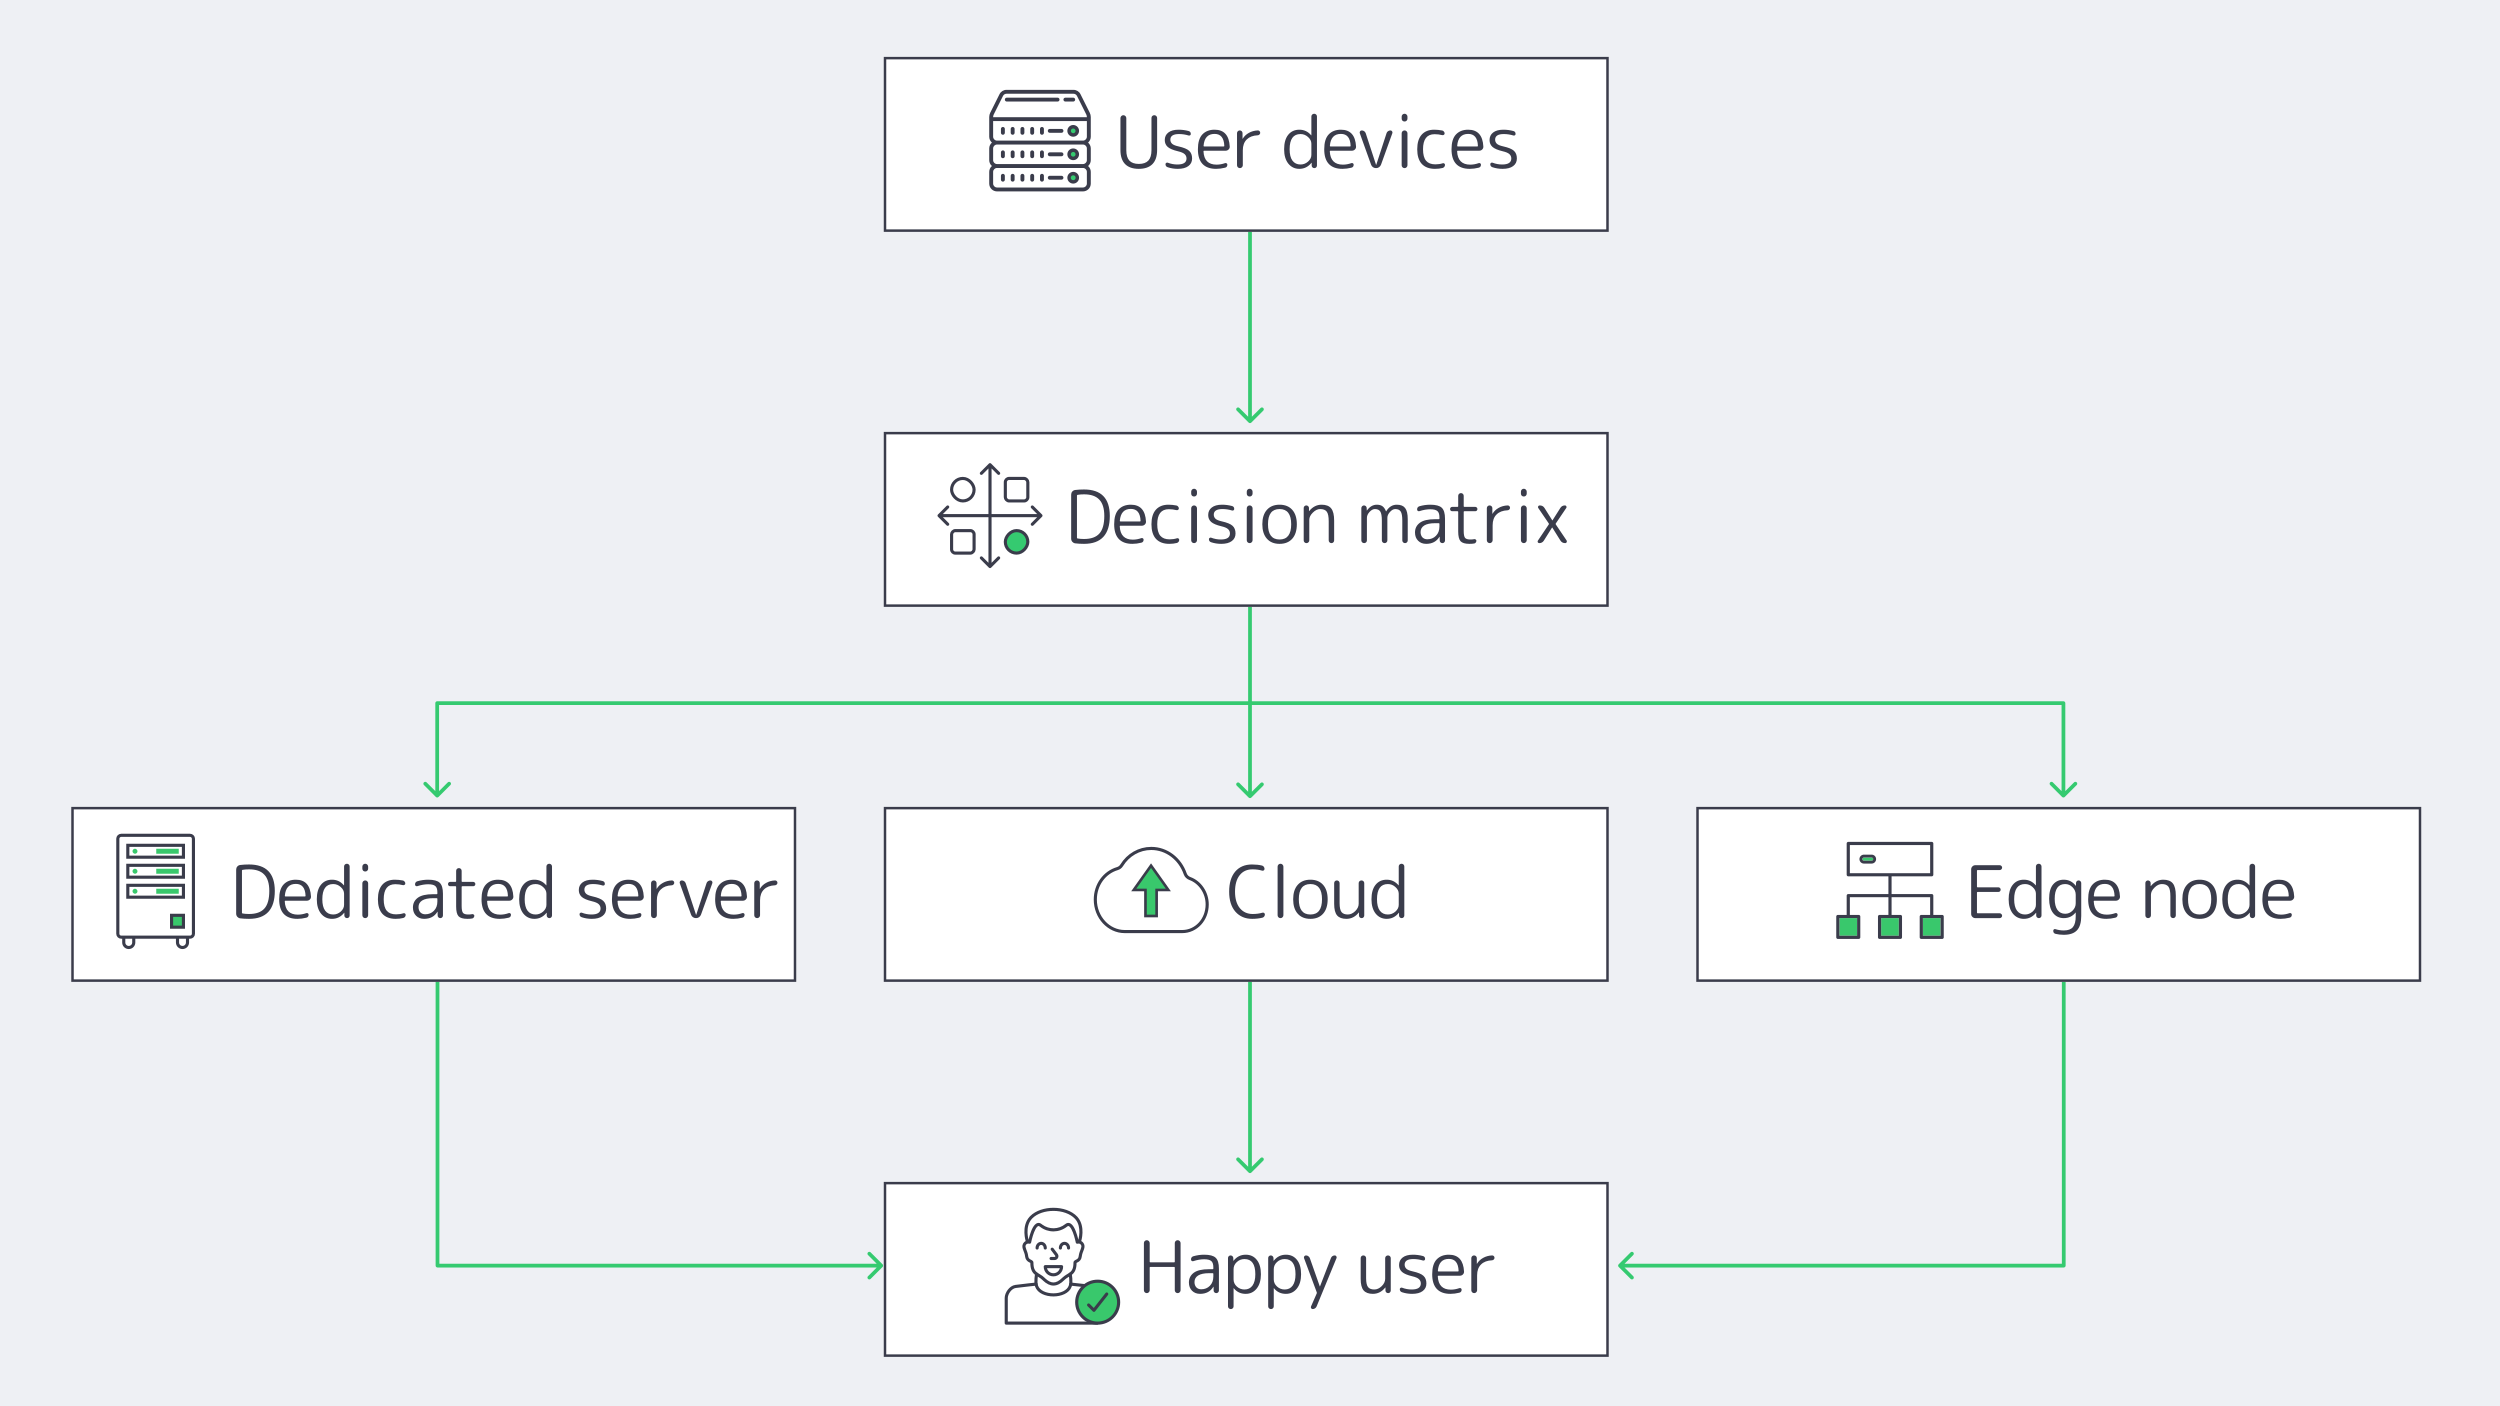
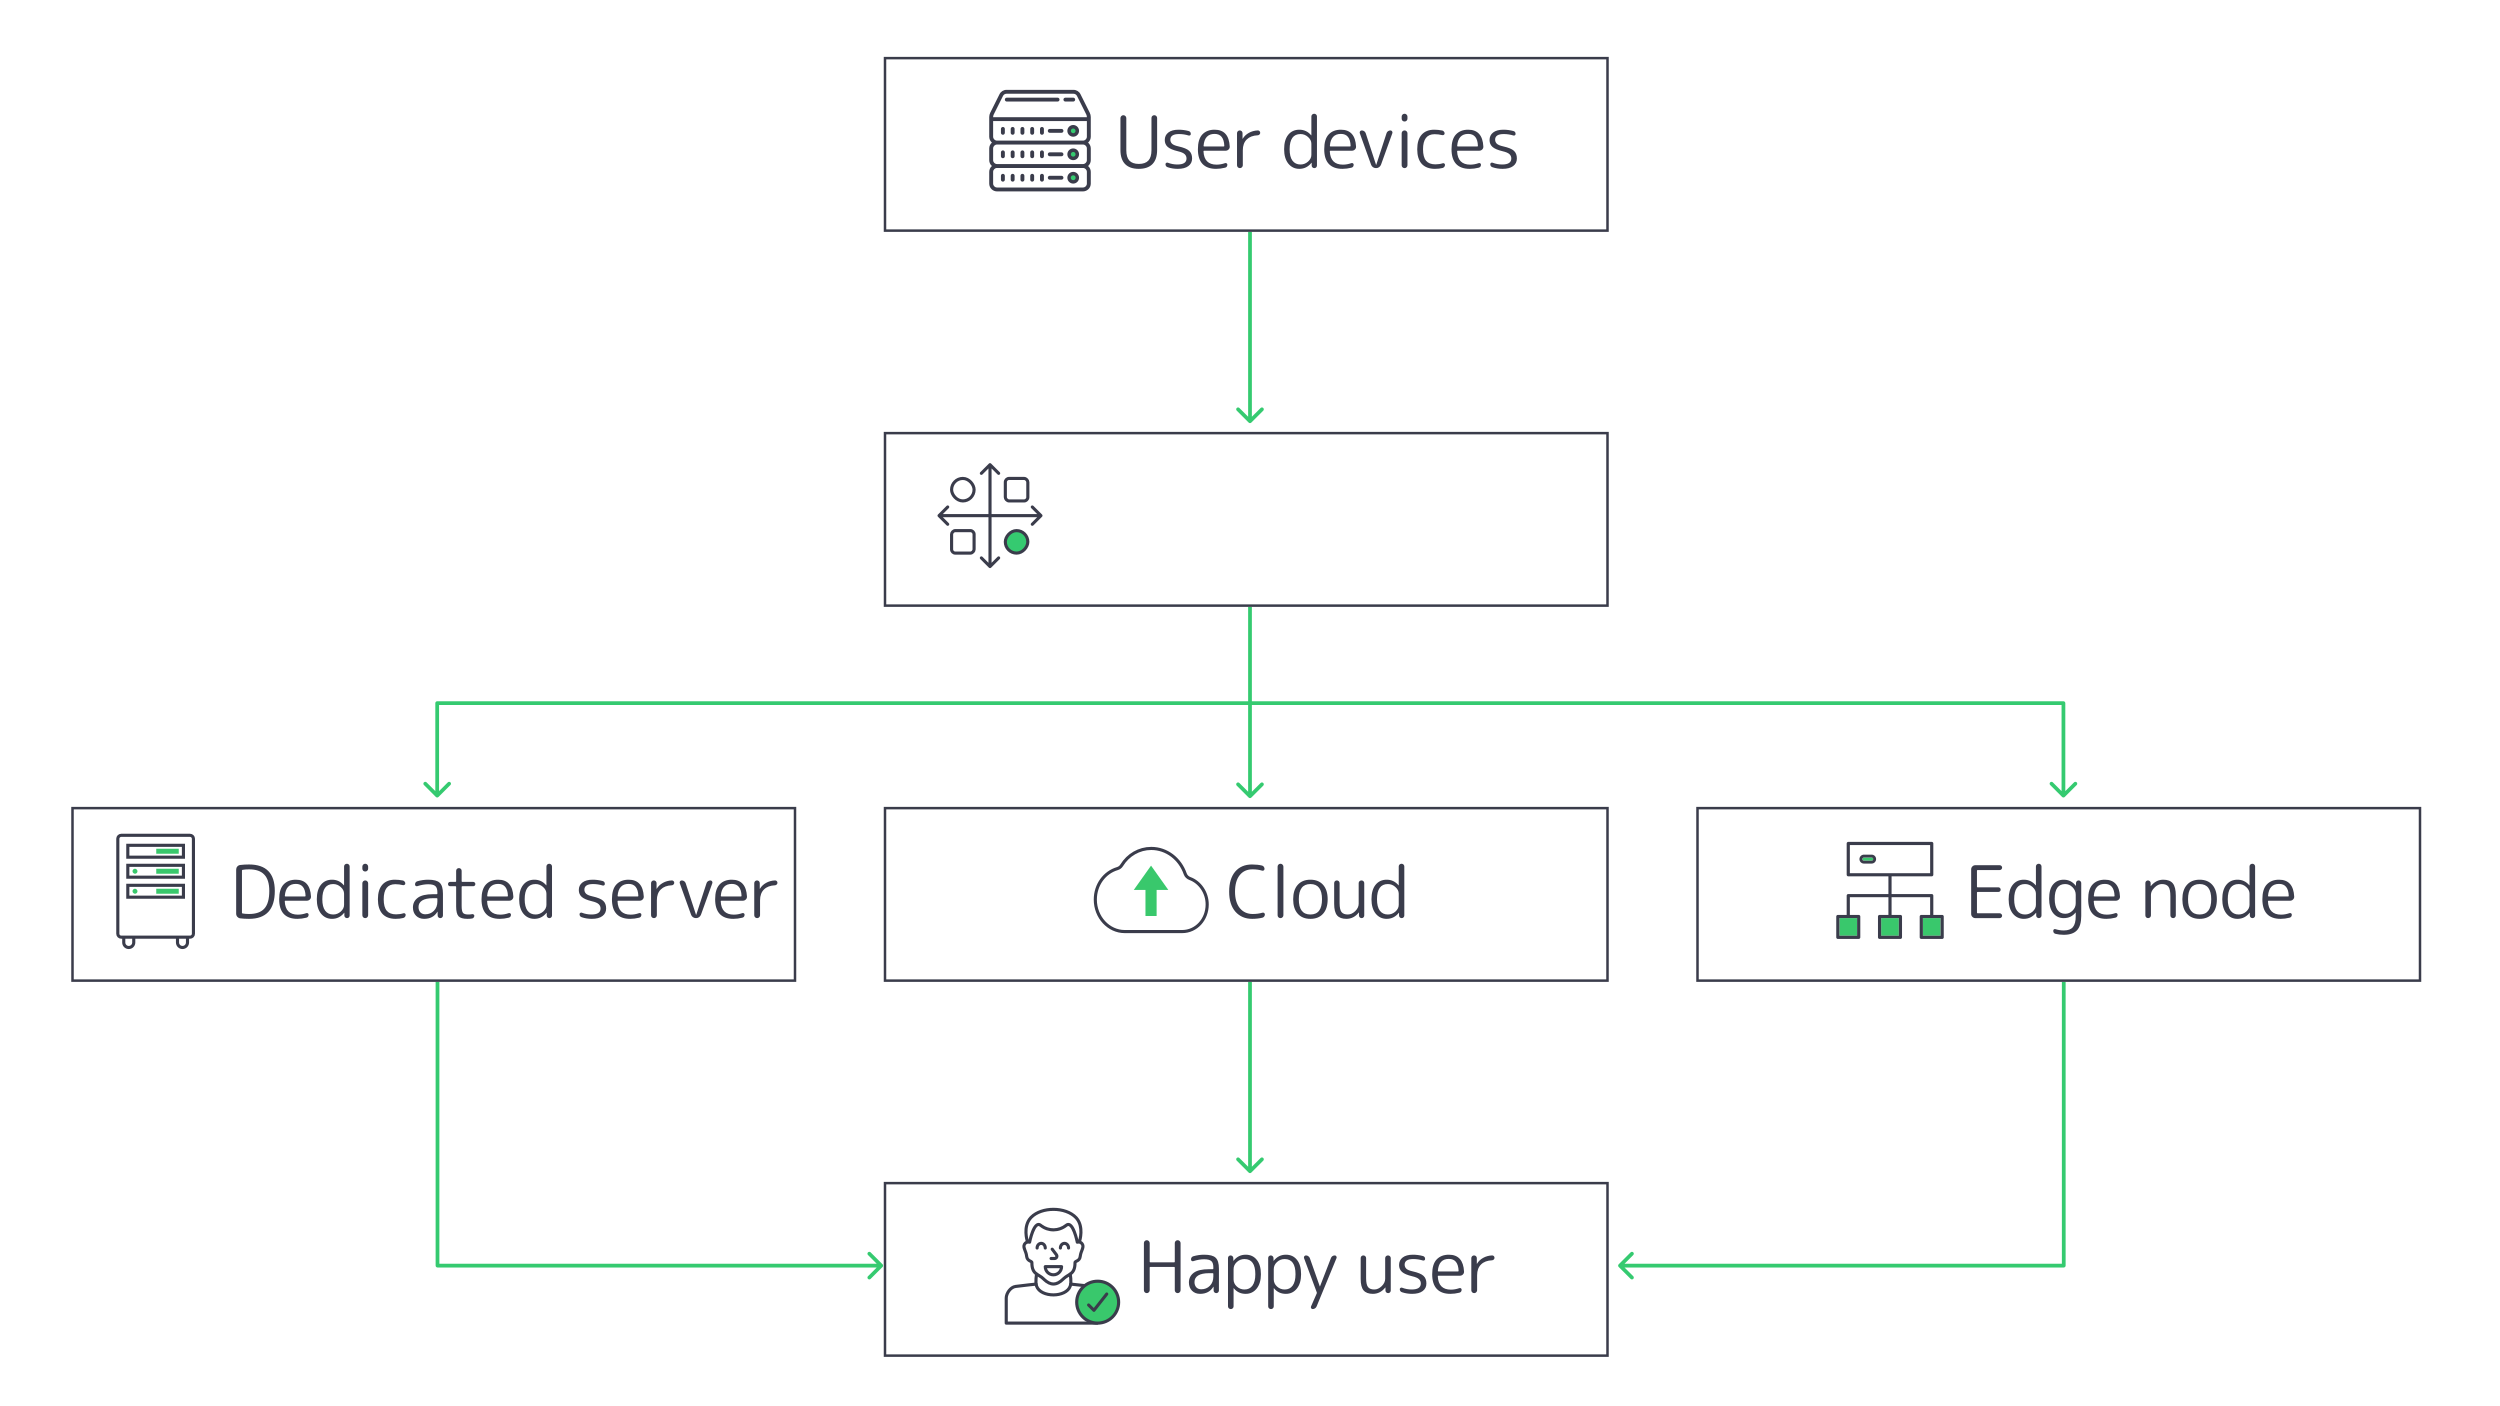
<svg xmlns="http://www.w3.org/2000/svg" width="2000" height="1125" viewBox="0 0 2000 1125" fill="none">
-   <rect width="2000" height="1125" fill="#EEF0F4" />
  <g filter="url(#filter0_d_483_10)">
    <path d="M710 942.5H1290V1082.5H710V942.5Z" fill="white" />
    <path d="M1289 943.5V1081.5H711V943.5H1289Z" stroke="#3A3C4B" stroke-width="2" />
  </g>
  <path d="M919.063 1033.8C918.637 1034.27 918.096 1034.5 917.439 1034.5C916.781 1034.5 916.221 1034.27 915.757 1033.8C915.331 1033.34 915.119 1032.8 915.119 1032.18V994.48C915.119 993.861 915.331 993.32 915.757 992.856C916.221 992.392 916.781 992.16 917.439 992.16C918.096 992.16 918.637 992.392 919.063 992.856C919.527 993.32 919.759 993.861 919.759 994.48V1009.39C919.759 1009.7 919.913 1009.85 920.223 1009.85H939.363C939.672 1009.85 939.827 1009.7 939.827 1009.39V994.48C939.827 993.861 940.039 993.32 940.465 992.856C940.929 992.392 941.489 992.16 942.147 992.16C942.804 992.16 943.345 992.392 943.771 992.856C944.235 993.32 944.467 993.861 944.467 994.48V1032.18C944.467 1032.8 944.235 1033.34 943.771 1033.8C943.345 1034.27 942.804 1034.5 942.147 1034.5C941.489 1034.5 940.929 1034.27 940.465 1033.8C940.039 1033.34 939.827 1032.8 939.827 1032.18V1014.08C939.827 1013.74 939.672 1013.56 939.363 1013.56H920.223C919.913 1013.56 919.759 1013.74 919.759 1014.08V1032.18C919.759 1032.8 919.527 1033.34 919.063 1033.8ZM967.19 1018.55C963.362 1018.55 960.462 1019.17 958.49 1020.41C956.557 1021.64 955.59 1023.38 955.59 1025.63C955.59 1027.37 956.073 1028.78 957.04 1029.86C958.045 1030.9 959.36 1031.43 960.984 1031.43C963.768 1031.43 966.069 1030.5 967.886 1028.64C969.742 1026.79 970.67 1024.33 970.67 1021.28V1019.07C970.67 1018.72 970.496 1018.55 970.148 1018.55H967.19ZM960.056 1035.08C957.427 1035.08 955.281 1034.25 953.618 1032.59C951.955 1030.92 951.124 1028.72 951.124 1025.97C951.124 1022.76 952.4 1020.19 954.952 1018.26C957.504 1016.33 961.583 1015.36 967.19 1015.36H970.148C970.496 1015.36 970.67 1015.21 970.67 1014.9V1013.79C970.67 1011.44 970.129 1009.79 969.046 1008.86C967.963 1007.9 966.049 1007.41 963.304 1007.41C960.636 1007.41 957.755 1007.92 954.662 1008.92C954.198 1009.08 953.773 1009.02 953.386 1008.75C952.999 1008.48 952.806 1008.09 952.806 1007.59C952.806 1006.23 953.444 1005.36 954.72 1004.98C957.581 1004.17 960.443 1003.76 963.304 1003.76C967.751 1003.76 970.825 1004.57 972.526 1006.2C974.266 1007.82 975.136 1010.74 975.136 1014.95V1032.41C975.136 1032.99 974.923 1033.49 974.498 1033.92C974.111 1034.31 973.628 1034.5 973.048 1034.5C972.468 1034.5 971.965 1034.31 971.54 1033.92C971.115 1033.49 970.902 1032.99 970.902 1032.41L970.844 1029.4C970.844 1029.36 970.825 1029.34 970.786 1029.34C970.709 1029.34 970.67 1029.38 970.67 1029.45C968.389 1033.2 964.851 1035.08 960.056 1035.08ZM986.862 1015.3V1023.54C986.862 1025.74 987.732 1027.64 989.472 1029.22C991.212 1030.81 993.242 1031.6 995.562 1031.6C998.308 1031.6 1000.43 1030.58 1001.94 1028.53C1003.49 1026.44 1004.26 1023.4 1004.26 1019.42C1004.26 1011.3 1001.36 1007.24 995.562 1007.24C993.204 1007.24 991.154 1008.05 989.414 1009.68C987.713 1011.26 986.862 1013.14 986.862 1015.3ZM986.224 1046.62C985.799 1047.05 985.277 1047.26 984.658 1047.26C984.04 1047.26 983.498 1047.05 983.034 1046.62C982.609 1046.2 982.396 1045.67 982.396 1045.06V1006.43C982.396 1005.85 982.59 1005.36 982.976 1004.98C983.402 1004.55 983.904 1004.34 984.484 1004.34C985.064 1004.34 985.567 1004.55 985.992 1004.98C986.418 1005.36 986.63 1005.85 986.63 1006.43L986.688 1008.63C986.688 1008.67 986.708 1008.69 986.746 1008.69L986.862 1008.57C989.414 1005.36 992.643 1003.76 996.548 1003.76C1000.3 1003.76 1003.26 1005.13 1005.42 1007.88C1007.63 1010.58 1008.73 1014.43 1008.73 1019.42C1008.73 1024.25 1007.59 1028.08 1005.31 1030.9C1003.06 1033.69 1000.14 1035.08 996.548 1035.08C992.604 1035.08 989.434 1033.59 987.036 1030.61C986.998 1030.58 986.959 1030.56 986.92 1030.56C986.882 1030.56 986.862 1030.58 986.862 1030.61V1045.06C986.862 1045.67 986.65 1046.2 986.224 1046.62ZM1019.01 1015.3V1023.54C1019.01 1025.74 1019.88 1027.64 1021.62 1029.22C1023.36 1030.81 1025.39 1031.6 1027.71 1031.6C1030.45 1031.6 1032.58 1030.58 1034.09 1028.53C1035.63 1026.44 1036.41 1023.4 1036.41 1019.42C1036.41 1011.3 1033.51 1007.24 1027.71 1007.24C1025.35 1007.24 1023.3 1008.05 1021.56 1009.68C1019.86 1011.26 1019.01 1013.14 1019.01 1015.3ZM1018.37 1046.62C1017.94 1047.05 1017.42 1047.26 1016.8 1047.26C1016.18 1047.26 1015.64 1047.05 1015.18 1046.62C1014.75 1046.2 1014.54 1045.67 1014.54 1045.06V1006.43C1014.54 1005.85 1014.73 1005.36 1015.12 1004.98C1015.55 1004.55 1016.05 1004.34 1016.63 1004.34C1017.21 1004.34 1017.71 1004.55 1018.14 1004.98C1018.56 1005.36 1018.78 1005.85 1018.78 1006.43L1018.83 1008.63C1018.83 1008.67 1018.85 1008.69 1018.89 1008.69L1019.01 1008.57C1021.56 1005.36 1024.79 1003.76 1028.69 1003.76C1032.44 1003.76 1035.4 1005.13 1037.57 1007.88C1039.77 1010.58 1040.87 1014.43 1040.87 1019.42C1040.87 1024.25 1039.73 1028.08 1037.45 1030.9C1035.21 1033.69 1032.29 1035.08 1028.69 1035.08C1024.75 1035.08 1021.58 1033.59 1019.18 1030.61C1019.14 1030.58 1019.1 1030.56 1019.07 1030.56C1019.03 1030.56 1019.01 1030.58 1019.01 1030.61V1045.06C1019.01 1045.67 1018.79 1046.2 1018.37 1046.62ZM1053.39 1033.8L1043.24 1006.54C1043.05 1006 1043.11 1005.5 1043.42 1005.04C1043.76 1004.57 1044.23 1004.34 1044.81 1004.34C1045.5 1004.34 1046.12 1004.55 1046.66 1004.98C1047.24 1005.36 1047.65 1005.89 1047.88 1006.54L1055.83 1029.11C1055.83 1029.14 1055.85 1029.16 1055.89 1029.16C1055.96 1029.16 1056 1029.14 1056 1029.11L1064.76 1006.43C1064.99 1005.81 1065.38 1005.31 1065.92 1004.92C1066.5 1004.53 1067.14 1004.34 1067.83 1004.34C1068.37 1004.34 1068.78 1004.57 1069.05 1005.04C1069.36 1005.46 1069.42 1005.93 1069.23 1006.43L1053.28 1045.17C1053 1045.79 1052.58 1046.29 1052 1046.68C1051.46 1047.07 1050.84 1047.26 1050.14 1047.26C1049.6 1047.26 1049.2 1047.03 1048.93 1046.56C1048.65 1046.14 1048.62 1045.67 1048.81 1045.17L1053.39 1034.73C1053.51 1034.42 1053.51 1034.11 1053.39 1033.8ZM1098.28 1035.08C1094.92 1035.08 1092.44 1034.15 1090.86 1032.3C1089.31 1030.44 1088.54 1027.37 1088.54 1023.07V1006.54C1088.54 1005.93 1088.73 1005.4 1089.12 1004.98C1089.54 1004.55 1090.07 1004.34 1090.68 1004.34C1091.3 1004.34 1091.83 1004.55 1092.25 1004.98C1092.68 1005.4 1092.89 1005.93 1092.89 1006.54V1022.49C1092.89 1025.97 1093.41 1028.37 1094.45 1029.69C1095.5 1030.96 1097.16 1031.6 1099.44 1031.6C1101.53 1031.6 1103.5 1030.71 1105.36 1028.93C1107.21 1027.11 1108.14 1025.14 1108.14 1023.02V1006.54C1108.14 1005.93 1108.36 1005.4 1108.78 1004.98C1109.24 1004.55 1109.79 1004.34 1110.4 1004.34C1111.02 1004.34 1111.55 1004.55 1111.97 1004.98C1112.4 1005.4 1112.61 1005.93 1112.61 1006.54V1032.41C1112.61 1032.99 1112.4 1033.49 1111.97 1033.92C1111.58 1034.31 1111.1 1034.5 1110.52 1034.5C1109.94 1034.5 1109.44 1034.31 1109.01 1033.92C1108.59 1033.49 1108.37 1032.99 1108.37 1032.41V1030.03C1108.37 1030 1108.36 1029.98 1108.32 1029.98C1108.28 1029.98 1108.24 1030 1108.2 1030.03C1105.53 1033.4 1102.23 1035.08 1098.28 1035.08ZM1129.69 1020.99C1125.94 1020.1 1123.26 1018.96 1121.63 1017.56C1120.05 1016.13 1119.25 1014.3 1119.25 1012.05C1119.25 1009.5 1120.2 1007.49 1122.1 1006.02C1124.03 1004.51 1126.77 1003.76 1130.33 1003.76C1133 1003.76 1135.65 1004.11 1138.28 1004.8C1139.48 1005.11 1140.08 1005.91 1140.08 1007.18C1140.08 1007.65 1139.9 1007.99 1139.55 1008.23C1139.21 1008.46 1138.8 1008.52 1138.34 1008.4C1135.78 1007.63 1133.23 1007.24 1130.68 1007.24C1126.04 1007.24 1123.72 1008.73 1123.72 1011.71C1123.72 1013.02 1124.18 1014.12 1125.11 1015.01C1126.04 1015.86 1127.72 1016.56 1130.16 1017.1C1134.33 1018.03 1137.2 1019.21 1138.74 1020.64C1140.33 1022.07 1141.12 1024.12 1141.12 1026.79C1141.12 1029.38 1140.11 1031.41 1138.1 1032.88C1136.13 1034.35 1133.33 1035.08 1129.69 1035.08C1126.87 1035.08 1124.18 1034.65 1121.63 1033.8C1120.43 1033.42 1119.83 1032.59 1119.83 1031.31C1119.83 1030.88 1120.03 1030.56 1120.41 1030.32C1120.8 1030.05 1121.21 1030 1121.63 1030.15C1124.15 1031.12 1126.72 1031.6 1129.35 1031.6C1134.22 1031.6 1136.65 1030 1136.65 1026.79C1136.65 1025.39 1136.15 1024.23 1135.15 1023.31C1134.18 1022.38 1132.36 1021.6 1129.69 1020.99ZM1159.1 1007.12C1153.73 1007.12 1150.79 1010.31 1150.29 1016.69C1150.29 1017 1150.46 1017.16 1150.81 1017.16H1166.41C1166.72 1017.16 1166.88 1017 1166.88 1016.69C1166.64 1010.31 1164.05 1007.12 1159.1 1007.12ZM1160.32 1035.08C1155.57 1035.08 1151.95 1033.78 1149.48 1031.19C1147 1028.56 1145.76 1024.64 1145.76 1019.42C1145.76 1014.05 1146.94 1010.1 1149.3 1007.59C1151.7 1005.04 1154.97 1003.76 1159.1 1003.76C1166.72 1003.76 1170.76 1008.26 1171.23 1017.27C1171.26 1018.2 1170.94 1018.99 1170.24 1019.65C1169.58 1020.27 1168.79 1020.58 1167.86 1020.58H1150.69C1150.38 1020.58 1150.23 1020.75 1150.23 1021.1C1150.58 1028.18 1154.08 1031.72 1160.73 1031.72C1162.93 1031.72 1165.19 1031.31 1167.51 1030.5C1167.94 1030.34 1168.35 1030.4 1168.73 1030.67C1169.12 1030.9 1169.31 1031.25 1169.31 1031.72C1169.31 1033.03 1168.71 1033.84 1167.51 1034.15C1165.04 1034.77 1162.64 1035.08 1160.32 1035.08ZM1180.99 1033.8C1180.57 1034.27 1180.03 1034.5 1179.37 1034.5C1178.71 1034.5 1178.15 1034.27 1177.69 1033.8C1177.26 1033.34 1177.05 1032.8 1177.05 1032.18V1006.54C1177.05 1005.93 1177.26 1005.4 1177.69 1004.98C1178.11 1004.55 1178.64 1004.34 1179.25 1004.34C1179.87 1004.34 1180.39 1004.55 1180.82 1004.98C1181.25 1005.4 1181.46 1005.93 1181.46 1006.54V1011.01C1181.46 1011.05 1181.48 1011.07 1181.52 1011.07C1181.59 1011.07 1181.63 1011.03 1181.63 1010.95C1182.79 1009.02 1184.42 1007.47 1186.5 1006.31C1188.63 1005.11 1191.01 1004.46 1193.64 1004.34C1194.18 1004.3 1194.64 1004.48 1195.03 1004.86C1195.42 1005.25 1195.61 1005.71 1195.61 1006.25C1195.61 1006.76 1195.42 1007.2 1195.03 1007.59C1194.68 1007.97 1194.24 1008.19 1193.7 1008.23C1189.87 1008.38 1186.91 1009.5 1184.82 1011.59C1182.73 1013.64 1181.69 1016.52 1181.69 1020.23V1032.18C1181.69 1032.8 1181.46 1033.34 1180.99 1033.8Z" fill="#3A3C4B" />
  <path d="M842.757 966.229C849.968 966.23 857.359 968.528 861.815 973.347L862.142 973.713C865.44 977.535 866.106 982.395 865.989 986.196C865.928 988.175 865.654 989.917 865.396 991.165C865.267 991.79 865.14 992.294 865.046 992.646C865.027 992.715 865.008 992.779 864.992 992.836C865.798 993.233 866.58 993.925 867.151 995.068L867.302 995.403C867.977 997.078 867.457 998.711 866.939 1000.1C866.385 1001.58 865.745 1002.99 865.493 1004.73L865.448 1005.08C865.31 1006.32 864.919 1007.29 864.363 1008.05C863.812 1008.81 863.148 1009.29 862.568 1009.63C862.282 1009.8 862.005 1009.94 861.781 1010.05C861.544 1010.17 861.385 1010.25 861.26 1010.33C861.237 1012.75 860.909 1014.61 860.306 1016.11C859.673 1017.68 858.766 1018.77 857.73 1019.64C856.736 1020.47 855.587 1021.12 854.574 1021.74C853.658 1022.3 852.774 1022.88 851.937 1023.65L851.581 1023.99C848.728 1026.85 845.829 1028.47 842.759 1028.47C839.88 1028.47 837.151 1027.04 834.468 1024.51L833.933 1023.99C832.992 1023.05 831.987 1022.38 830.94 1021.74C829.927 1021.12 828.778 1020.47 827.784 1019.64C826.748 1018.77 825.841 1017.68 825.208 1016.11C824.605 1014.61 824.275 1012.75 824.253 1010.33C824.128 1010.25 823.969 1010.17 823.733 1010.05C823.509 1009.94 823.232 1009.8 822.946 1009.63C822.366 1009.29 821.702 1008.81 821.151 1008.05C820.665 1007.39 820.305 1006.56 820.13 1005.53L820.065 1005.08C819.854 1003.18 819.166 1001.68 818.575 1000.1C818.023 998.619 817.468 996.859 818.362 995.068L818.539 994.739C819.089 993.789 819.796 993.193 820.521 992.836C820.505 992.779 820.486 992.715 820.468 992.646C820.373 992.294 820.247 991.79 820.118 991.165C819.86 989.917 819.586 988.175 819.525 986.196C819.404 982.273 820.117 977.219 823.699 973.346L824.125 972.901C828.616 968.386 835.771 966.23 842.757 966.229ZM830.752 980.836C830.511 980.865 830.175 981.013 829.747 981.434C828.864 982.3 828.004 983.91 827.246 985.844C826.504 987.735 825.92 989.774 825.519 991.353C825.32 992.139 825.167 992.805 825.065 993.272C825.014 993.506 824.975 993.691 824.95 993.815C824.937 993.877 824.928 993.925 824.922 993.956C824.919 993.972 824.916 993.984 824.915 993.991C824.914 993.995 824.913 993.997 824.913 993.999V994.001C824.845 994.354 824.627 994.66 824.317 994.842C824.009 995.022 823.639 995.062 823.3 994.952L823.301 994.953C823.295 994.951 823.279 994.947 823.257 994.941C823.21 994.93 823.134 994.913 823.035 994.897C822.834 994.867 822.562 994.847 822.271 994.886C821.775 994.952 821.167 995.182 820.692 996.012L820.598 996.186C820.231 996.92 820.356 997.722 820.917 999.222C821.438 1000.62 822.295 1002.51 822.551 1004.8L822.593 1005.11C822.708 1005.79 822.93 1006.25 823.17 1006.58C823.449 1006.96 823.804 1007.23 824.214 1007.47C824.422 1007.6 824.633 1007.7 824.862 1007.82C825.075 1007.93 825.334 1008.06 825.564 1008.2C825.992 1008.46 826.751 1009.02 826.751 1010.07C826.751 1012.41 827.059 1014.01 827.526 1015.17C827.985 1016.31 828.622 1017.08 829.39 1017.73C830.201 1018.41 831.12 1018.92 832.246 1019.61C833.338 1020.28 834.546 1021.07 835.701 1022.22L836.19 1022.7C838.619 1024.99 840.765 1025.97 842.759 1025.97C844.885 1025.97 847.183 1024.85 849.813 1022.22L850.249 1021.81C851.268 1020.87 852.313 1020.2 853.268 1019.61C854.395 1018.92 855.313 1018.41 856.124 1017.73C856.892 1017.08 857.529 1016.31 857.987 1015.17C858.454 1014.01 858.762 1012.41 858.762 1010.07C858.762 1009.02 859.522 1008.46 859.95 1008.2C860.18 1008.06 860.44 1007.93 860.652 1007.82C860.881 1007.71 861.092 1007.6 861.301 1007.47C861.71 1007.23 862.065 1006.96 862.344 1006.58C862.618 1006.2 862.869 1005.66 862.964 1004.8L863.018 1004.38C863.325 1002.28 864.108 1000.53 864.597 999.222C865.123 997.816 865.265 997.023 864.978 996.324L864.915 996.186C864.429 995.213 863.772 994.957 863.243 994.887C862.952 994.848 862.68 994.867 862.478 994.897C862.38 994.913 862.304 994.93 862.258 994.941C862.238 994.946 862.223 994.95 862.216 994.952L862.217 994.951C861.877 995.062 861.506 995.023 861.197 994.843C860.925 994.684 860.725 994.429 860.634 994.131L860.601 994.001V993.999C860.601 993.997 860.6 993.995 860.599 993.991C860.598 993.984 860.596 993.972 860.593 993.956C860.586 993.925 860.577 993.877 860.564 993.815C860.539 993.691 860.5 993.506 860.449 993.272C860.347 992.805 860.194 992.139 859.995 991.353C859.594 989.774 859.009 987.736 858.267 985.845C857.509 983.911 856.65 982.3 855.767 981.434C855.34 981.014 855.003 980.865 854.762 980.836C854.583 980.814 854.316 980.841 853.931 981.104L853.76 981.232C847.373 986.341 838.531 986.427 832.06 981.472L831.755 981.232C831.277 980.85 830.957 980.811 830.752 980.836ZM862.215 994.953C862.213 994.954 862.211 994.954 862.211 994.954L862.213 994.953C862.213 994.953 862.215 994.952 862.216 994.952L862.215 994.953ZM842.757 968.729C836.179 968.73 829.771 970.774 825.901 974.661L825.535 975.043C822.596 978.222 821.911 982.487 822.023 986.119C822.079 987.918 822.329 989.513 822.566 990.658C822.663 991.124 822.757 991.514 822.834 991.81C822.91 991.486 822.998 991.126 823.096 990.737C823.51 989.108 824.124 986.958 824.919 984.932C825.697 982.948 826.712 980.91 827.996 979.649C828.651 979.006 829.47 978.472 830.453 978.354C831.471 978.231 832.442 978.581 833.316 979.28L833.845 979.686C839.379 983.741 846.797 983.601 852.198 979.28L852.363 979.153C853.193 978.539 854.107 978.239 855.061 978.354C856.044 978.472 856.863 979.007 857.518 979.65C858.802 980.911 859.818 982.948 860.595 984.932C861.39 986.958 862.004 989.108 862.418 990.737C862.516 991.125 862.603 991.486 862.679 991.81C862.756 991.514 862.852 991.125 862.948 990.658C863.185 989.513 863.434 987.918 863.49 986.119C863.598 982.601 862.96 978.488 860.248 975.345L859.979 975.044C856.156 970.909 849.546 968.73 842.757 968.729Z" fill="#3A3C4B" />
  <path d="M836.208 998.416C836.208 996.358 834.749 994.689 832.948 994.689C831.147 994.689 829.688 996.358 829.688 998.416" stroke="#3A3C4B" stroke-width="2.5" stroke-linecap="round" stroke-linejoin="round" />
  <path d="M854.841 998.416C854.841 996.358 853.381 994.689 851.581 994.689C849.78 994.689 848.32 996.358 848.32 998.416" stroke="#3A3C4B" stroke-width="2.5" stroke-linecap="round" stroke-linejoin="round" />
  <path d="M841.756 999.347L845.131 1003.81C846.059 1005.04 845.183 1006.8 843.645 1006.8H840.867" stroke="#3A3C4B" stroke-width="2.5" stroke-linecap="round" stroke-linejoin="round" />
  <path d="M842.732 1019.84C846.333 1019.84 849.253 1016.92 849.253 1013.32H836.211C836.211 1016.92 839.13 1019.84 842.732 1019.84Z" stroke="#3A3C4B" stroke-width="2.5" stroke-linecap="round" stroke-linejoin="round" />
  <path d="M829.28 1019.38C829.28 1019.38 828.085 1025.52 829.258 1028.88C832.535 1038.26 852.911 1038.26 856.188 1028.88C857.361 1025.52 856.166 1019.38 856.166 1019.38" stroke="#3A3C4B" stroke-width="2.5" stroke-linecap="round" stroke-linejoin="round" />
  <path d="M828.747 1027.29C828.747 1027.29 819.439 1028.23 812.452 1029.16C808.364 1029.7 804.989 1034.72 804.992 1038.47C804.999 1046.39 804.992 1058.5 804.992 1058.5H877.654M856.708 1027.29C856.708 1027.29 861.602 1027.78 866.956 1028.41" stroke="#3A3C4B" stroke-width="2.5" stroke-linecap="round" stroke-linejoin="round" />
  <circle cx="878.135" cy="1041.73" r="16.768" fill="#39C86C" stroke="#3A3C4B" stroke-width="2.5" stroke-linecap="round" stroke-linejoin="round" />
  <path d="M870.883 1043.99L875.143 1048.25L885.39 1035.21" stroke="#3A3C4B" stroke-width="2.5" stroke-linecap="round" stroke-linejoin="round" />
  <path d="M1001.06 638.061C1000.47 638.646 999.525 638.646 998.939 638.061L989.393 628.515C988.808 627.929 988.808 626.979 989.393 626.393C989.979 625.808 990.929 625.808 991.515 626.393L1000 634.879L1008.49 626.393C1009.07 625.808 1010.02 625.808 1010.61 626.393C1011.19 626.979 1011.19 627.929 1010.61 628.515L1001.06 638.061ZM998.5 482.5C998.5 481.672 999.172 481 1000 481C1000.83 481 1001.5 481.672 1001.5 482.5L998.5 482.5ZM1000 637L998.5 637L998.5 482.5L1000 482.5L1001.5 482.5L1001.5 637L1000 637Z" fill="#35CA70" />
  <path d="M1001.06 338.061C1000.47 338.646 999.525 338.646 998.939 338.061L989.393 328.515C988.808 327.929 988.808 326.979 989.393 326.393C989.979 325.808 990.929 325.808 991.515 326.393L1000 334.879L1008.49 326.393C1009.07 325.808 1010.02 325.808 1010.61 326.393C1011.19 326.979 1011.19 327.929 1010.61 328.515L1001.06 338.061ZM998.5 182.5C998.5 181.672 999.172 181 1000 181C1000.83 181 1001.5 181.672 1001.5 182.5L998.5 182.5ZM1000 337L998.5 337L998.5 182.5L1000 182.5L1001.5 182.5L1001.5 337L1000 337Z" fill="#35CA70" />
  <path d="M1001.06 938.061C1000.47 938.646 999.525 938.646 998.939 938.061L989.393 928.515C988.808 927.929 988.808 926.979 989.393 926.393C989.979 925.808 990.929 925.808 991.515 926.393L1000 934.879L1008.49 926.393C1009.07 925.808 1010.02 925.808 1010.61 926.393C1011.19 926.979 1011.19 927.929 1010.61 928.515L1001.06 938.061ZM998.5 782.5C998.5 781.672 999.172 781 1000 781C1000.83 781 1001.5 781.672 1001.5 782.5L998.5 782.5ZM1000 937L998.5 937L998.5 782.5L1000 782.5L1001.5 782.5L1001.5 937L1000 937Z" fill="#35CA70" />
  <path d="M350.811 637.561C350.225 638.146 349.275 638.146 348.689 637.561L339.143 628.015C338.558 627.429 338.558 626.479 339.143 625.893C339.729 625.308 340.679 625.308 341.265 625.893L349.75 634.379L358.235 625.893C358.821 625.308 359.771 625.308 360.357 625.893C360.942 626.479 360.942 627.429 360.357 628.015L350.811 637.561ZM349.75 562.5L348.25 562.5C348.25 562.102 348.408 561.721 348.689 561.439C348.971 561.158 349.352 561 349.75 561L349.75 562.5ZM999.75 561C1000.58 561 1001.25 561.672 1001.25 562.5C1001.25 563.328 1000.58 564 999.75 564L999.75 561ZM349.75 636.5L348.25 636.5L348.25 562.5L349.75 562.5L351.25 562.5L351.25 636.5L349.75 636.5ZM349.75 562.5L349.75 561L999.75 561L999.75 562.5L999.75 564L349.75 564L349.75 562.5Z" fill="#35CA70" />
  <path d="M350 1012.5L348.5 1012.5C348.5 1012.9 348.658 1013.28 348.939 1013.56C349.221 1013.84 349.602 1014 350 1014L350 1012.5ZM706.061 1013.56C706.646 1012.97 706.646 1012.03 706.061 1011.44L696.515 1001.89C695.929 1001.31 694.979 1001.31 694.393 1001.89C693.808 1002.48 693.808 1003.43 694.393 1004.01L702.879 1012.5L694.393 1020.99C693.808 1021.57 693.808 1022.52 694.393 1023.11C694.979 1023.69 695.929 1023.69 696.515 1023.11L706.061 1013.56ZM350 766.5L348.5 766.5L348.5 1012.5L350 1012.5L351.5 1012.5L351.5 766.5L350 766.5ZM350 1012.5L350 1014L705 1014L705 1012.5L705 1011L350 1011L350 1012.5Z" fill="#35CA70" />
  <path d="M1651 1012.5L1652.5 1012.5C1652.5 1012.9 1652.34 1013.28 1652.06 1013.56C1651.78 1013.84 1651.4 1014 1651 1014L1651 1012.5ZM1294.94 1013.56C1294.35 1012.97 1294.35 1012.03 1294.94 1011.44L1304.49 1001.89C1305.07 1001.31 1306.02 1001.31 1306.61 1001.89C1307.19 1002.48 1307.19 1003.43 1306.61 1004.01L1298.12 1012.5L1306.61 1020.99C1307.19 1021.57 1307.19 1022.52 1306.61 1023.11C1306.02 1023.69 1305.07 1023.69 1304.49 1023.11L1294.94 1013.56ZM1651 766.5L1652.5 766.5L1652.5 1012.5L1651 1012.5L1649.5 1012.5L1649.5 766.5L1651 766.5ZM1651 1012.5L1651 1014L1296 1014L1296 1012.5L1296 1011L1651 1011L1651 1012.5Z" fill="#35CA70" />
  <path d="M1649.69 637.561C1650.28 638.146 1651.22 638.146 1651.81 637.561L1661.36 628.015C1661.94 627.429 1661.94 626.479 1661.36 625.893C1660.77 625.308 1659.82 625.308 1659.24 625.893L1650.75 634.379L1642.26 625.893C1641.68 625.308 1640.73 625.308 1640.14 625.893C1639.56 626.479 1639.56 627.429 1640.14 628.015L1649.69 637.561ZM1650.75 562.5L1652.25 562.5C1652.25 562.102 1652.09 561.721 1651.81 561.439C1651.53 561.158 1651.15 561 1650.75 561L1650.75 562.5ZM1000.75 561C999.922 561 999.25 561.672 999.25 562.5C999.25 563.328 999.922 564 1000.75 564L1000.75 561ZM1650.75 636.5L1652.25 636.5L1652.25 562.5L1650.75 562.5L1649.25 562.5L1649.25 636.5L1650.75 636.5ZM1650.75 562.5L1650.75 561L1000.75 561L1000.75 562.5L1000.75 564L1650.75 564L1650.75 562.5Z" fill="#35CA70" />
  <g filter="url(#filter1_d_483_10)">
    <path d="M710 42.5H1290V182.5H710V42.5Z" fill="white" />
    <path d="M1289 43.5V181.5H711V43.5H1289Z" stroke="#3A3C4B" stroke-width="2" />
  </g>
  <path d="M921.928 131.31C919.415 133.823 915.78 135.08 911.024 135.08C906.268 135.08 902.633 133.823 900.12 131.31C897.607 128.758 896.35 124.988 896.35 120V94.538C896.35 93.881 896.582 93.32 897.046 92.856C897.51 92.392 898.051 92.16 898.67 92.16C899.327 92.16 899.888 92.392 900.352 92.856C900.816 93.32 901.048 93.881 901.048 94.538V120.174C901.048 123.925 901.86 126.689 903.484 128.468C905.147 130.247 907.679 131.136 911.082 131.136C914.485 131.136 917.017 130.247 918.68 128.468C920.343 126.689 921.174 123.925 921.174 120.174V94.422C921.174 93.765 921.387 93.223 921.812 92.798C922.276 92.373 922.817 92.16 923.436 92.16C924.055 92.16 924.577 92.373 925.002 92.798C925.466 93.223 925.698 93.765 925.698 94.422V120C925.698 124.988 924.441 128.758 921.928 131.31ZM942.256 120.986C938.505 120.097 935.818 118.956 934.194 117.564C932.609 116.133 931.816 114.297 931.816 112.054C931.816 109.502 932.763 107.491 934.658 106.022C936.591 104.514 939.337 103.76 942.894 103.76C945.562 103.76 948.211 104.108 950.84 104.804C952.039 105.113 952.638 105.906 952.638 107.182C952.638 107.646 952.464 107.994 952.116 108.226C951.768 108.458 951.362 108.516 950.898 108.4C948.346 107.627 945.794 107.24 943.242 107.24C938.602 107.24 936.282 108.729 936.282 111.706C936.282 113.021 936.746 114.123 937.674 115.012C938.602 115.863 940.284 116.559 942.72 117.1C946.896 118.028 949.757 119.207 951.304 120.638C952.889 122.069 953.682 124.118 953.682 126.786C953.682 129.377 952.677 131.407 950.666 132.876C948.694 134.345 945.891 135.08 942.256 135.08C939.433 135.08 936.746 134.655 934.194 133.804C932.995 133.417 932.396 132.586 932.396 131.31C932.396 130.885 932.589 130.556 932.976 130.324C933.363 130.053 933.769 129.995 934.194 130.15C936.707 131.117 939.279 131.6 941.908 131.6C946.78 131.6 949.216 129.995 949.216 126.786C949.216 125.394 948.713 124.234 947.708 123.306C946.741 122.378 944.924 121.605 942.256 120.986ZM971.666 107.124C966.292 107.124 963.353 110.314 962.85 116.694C962.85 117.003 963.024 117.158 963.372 117.158H978.974C979.284 117.158 979.438 117.003 979.438 116.694C979.206 110.314 976.616 107.124 971.666 107.124ZM972.884 135.08C968.128 135.08 964.513 133.785 962.038 131.194C959.564 128.565 958.326 124.64 958.326 119.42C958.326 114.045 959.506 110.101 961.864 107.588C964.262 105.036 967.529 103.76 971.666 103.76C979.284 103.76 983.324 108.265 983.788 117.274C983.827 118.202 983.498 118.995 982.802 119.652C982.145 120.271 981.352 120.58 980.424 120.58H963.256C962.947 120.58 962.792 120.754 962.792 121.102C963.14 128.178 966.64 131.716 973.29 131.716C975.494 131.716 977.756 131.31 980.076 130.498C980.502 130.343 980.908 130.401 981.294 130.672C981.681 130.904 981.874 131.252 981.874 131.716C981.874 133.031 981.275 133.843 980.076 134.152C977.602 134.771 975.204 135.08 972.884 135.08ZM993.556 133.804C993.131 134.268 992.59 134.5 991.932 134.5C991.275 134.5 990.714 134.268 990.25 133.804C989.825 133.34 989.612 132.799 989.612 132.18V106.544C989.612 105.925 989.825 105.403 990.25 104.978C990.676 104.553 991.198 104.34 991.816 104.34C992.435 104.34 992.957 104.553 993.382 104.978C993.808 105.403 994.02 105.925 994.02 106.544V111.01C994.02 111.049 994.04 111.068 994.078 111.068C994.156 111.068 994.194 111.029 994.194 110.952C995.354 109.019 996.978 107.472 999.066 106.312C1001.19 105.113 1003.57 104.456 1006.2 104.34C1006.74 104.301 1007.21 104.475 1007.59 104.862C1007.98 105.249 1008.17 105.713 1008.17 106.254C1008.17 106.757 1007.98 107.201 1007.59 107.588C1007.24 107.975 1006.8 108.187 1006.26 108.226C1002.43 108.381 999.472 109.502 997.384 111.59C995.296 113.639 994.252 116.52 994.252 120.232V132.18C994.252 132.799 994.02 133.34 993.556 133.804ZM1040.4 107.24C1034.6 107.24 1031.7 111.3 1031.7 119.42C1031.7 123.441 1032.46 126.477 1033.97 128.526C1035.51 130.575 1037.66 131.6 1040.4 131.6C1042.65 131.6 1044.66 130.827 1046.44 129.28C1048.21 127.695 1049.1 125.897 1049.1 123.886V114.954C1049.1 112.982 1048.21 111.203 1046.44 109.618C1044.7 108.033 1042.69 107.24 1040.4 107.24ZM1039.48 135.08C1035.88 135.08 1032.94 133.688 1030.66 130.904C1028.42 128.081 1027.3 124.253 1027.3 119.42C1027.3 114.432 1028.38 110.585 1030.54 107.878C1032.75 105.133 1035.73 103.76 1039.48 103.76C1043.27 103.76 1046.42 105.249 1048.93 108.226C1048.97 108.265 1049.01 108.284 1049.05 108.284C1049.08 108.284 1049.1 108.265 1049.1 108.226V93.204C1049.1 92.585 1049.32 92.063 1049.74 91.638C1050.21 91.213 1050.75 91 1051.37 91C1051.98 91 1052.51 91.213 1052.93 91.638C1053.36 92.063 1053.57 92.585 1053.57 93.204V132.412C1053.57 132.992 1053.36 133.495 1052.93 133.92C1052.55 134.307 1052.06 134.5 1051.48 134.5C1050.9 134.5 1050.4 134.307 1049.97 133.92C1049.55 133.495 1049.34 132.992 1049.34 132.412V130.266C1049.34 130.227 1049.32 130.208 1049.28 130.208C1049.24 130.208 1049.2 130.227 1049.16 130.266C1046.57 133.475 1043.34 135.08 1039.48 135.08ZM1072.72 107.124C1067.34 107.124 1064.4 110.314 1063.9 116.694C1063.9 117.003 1064.08 117.158 1064.42 117.158H1080.03C1080.33 117.158 1080.49 117.003 1080.49 116.694C1080.26 110.314 1077.67 107.124 1072.72 107.124ZM1073.94 135.08C1069.18 135.08 1065.56 133.785 1063.09 131.194C1060.61 128.565 1059.38 124.64 1059.38 119.42C1059.38 114.045 1060.56 110.101 1062.92 107.588C1065.31 105.036 1068.58 103.76 1072.72 103.76C1080.33 103.76 1084.38 108.265 1084.84 117.274C1084.88 118.202 1084.55 118.995 1083.85 119.652C1083.2 120.271 1082.4 120.58 1081.48 120.58H1064.31C1064 120.58 1063.84 120.754 1063.84 121.102C1064.19 128.178 1067.69 131.716 1074.34 131.716C1076.55 131.716 1078.81 131.31 1081.13 130.498C1081.55 130.343 1081.96 130.401 1082.35 130.672C1082.73 130.904 1082.93 131.252 1082.93 131.716C1082.93 133.031 1082.33 133.843 1081.13 134.152C1078.65 134.771 1076.26 135.08 1073.94 135.08ZM1096.83 131.658L1087.84 106.602C1087.65 106.061 1087.71 105.558 1088.02 105.094C1088.36 104.591 1088.83 104.34 1089.41 104.34C1090.14 104.34 1090.8 104.553 1091.38 104.978C1091.96 105.403 1092.37 105.964 1092.6 106.66L1100.83 131.832C1100.83 131.871 1100.85 131.89 1100.89 131.89C1100.97 131.89 1101.01 131.871 1101.01 131.832L1109.24 106.544C1109.44 105.887 1109.82 105.365 1110.4 104.978C1110.98 104.553 1111.62 104.34 1112.32 104.34C1112.9 104.34 1113.34 104.572 1113.65 105.036C1114 105.5 1114.08 106.003 1113.88 106.544L1104.84 131.658C1104.53 132.509 1104 133.205 1103.27 133.746C1102.54 134.249 1101.72 134.5 1100.83 134.5C1099.94 134.5 1099.11 134.249 1098.34 133.746C1097.61 133.205 1097.1 132.509 1096.83 131.658ZM1125.28 133.804C1124.85 134.268 1124.31 134.5 1123.65 134.5C1123 134.5 1122.44 134.268 1121.97 133.804C1121.55 133.34 1121.33 132.799 1121.33 132.18V106.66C1121.33 106.041 1121.55 105.5 1121.97 105.036C1122.44 104.572 1123 104.34 1123.65 104.34C1124.31 104.34 1124.85 104.572 1125.28 105.036C1125.74 105.5 1125.97 106.041 1125.97 106.66V132.18C1125.97 132.799 1125.74 133.34 1125.28 133.804ZM1125.28 96.568C1124.85 96.993 1124.31 97.206 1123.65 97.206C1123 97.206 1122.44 96.993 1121.97 96.568C1121.55 96.104 1121.33 95.543 1121.33 94.886V93.32C1121.33 92.701 1121.55 92.16 1121.97 91.696C1122.44 91.232 1123 91 1123.65 91C1124.31 91 1124.85 91.232 1125.28 91.696C1125.74 92.16 1125.97 92.701 1125.97 93.32V94.886C1125.97 95.543 1125.74 96.104 1125.28 96.568ZM1147.99 135.08C1143.43 135.08 1139.91 133.765 1137.43 131.136C1135 128.468 1133.78 124.563 1133.78 119.42C1133.78 114.316 1134.96 110.43 1137.32 107.762C1139.71 105.094 1143.08 103.76 1147.41 103.76C1149.42 103.76 1151.55 103.973 1153.79 104.398C1154.33 104.514 1154.77 104.804 1155.12 105.268C1155.51 105.693 1155.7 106.196 1155.7 106.776C1155.7 107.24 1155.49 107.607 1155.06 107.878C1154.68 108.149 1154.25 108.226 1153.79 108.11C1151.82 107.607 1149.79 107.356 1147.7 107.356C1141.51 107.356 1138.42 111.377 1138.42 119.42C1138.42 123.596 1139.23 126.651 1140.85 128.584C1142.48 130.517 1144.95 131.484 1148.28 131.484C1150.44 131.484 1152.42 131.194 1154.19 130.614C1154.62 130.459 1155.03 130.517 1155.41 130.788C1155.8 131.059 1155.99 131.426 1155.99 131.89C1155.99 132.47 1155.82 132.992 1155.47 133.456C1155.12 133.92 1154.66 134.229 1154.08 134.384C1152.26 134.848 1150.23 135.08 1147.99 135.08ZM1174.56 107.124C1169.19 107.124 1166.25 110.314 1165.75 116.694C1165.75 117.003 1165.92 117.158 1166.27 117.158H1181.87C1182.18 117.158 1182.33 117.003 1182.33 116.694C1182.1 110.314 1179.51 107.124 1174.56 107.124ZM1175.78 135.08C1171.02 135.08 1167.41 133.785 1164.93 131.194C1162.46 128.565 1161.22 124.64 1161.22 119.42C1161.22 114.045 1162.4 110.101 1164.76 107.588C1167.16 105.036 1170.42 103.76 1174.56 103.76C1182.18 103.76 1186.22 108.265 1186.68 117.274C1186.72 118.202 1186.39 118.995 1185.7 119.652C1185.04 120.271 1184.25 120.58 1183.32 120.58H1166.15C1165.84 120.58 1165.69 120.754 1165.69 121.102C1166.04 128.178 1169.54 131.716 1176.19 131.716C1178.39 131.716 1180.65 131.31 1182.97 130.498C1183.4 130.343 1183.8 130.401 1184.19 130.672C1184.58 130.904 1184.77 131.252 1184.77 131.716C1184.77 133.031 1184.17 133.843 1182.97 134.152C1180.5 134.771 1178.1 135.08 1175.78 135.08ZM1202.08 120.986C1198.33 120.097 1195.64 118.956 1194.02 117.564C1192.43 116.133 1191.64 114.297 1191.64 112.054C1191.64 109.502 1192.59 107.491 1194.48 106.022C1196.41 104.514 1199.16 103.76 1202.72 103.76C1205.38 103.76 1208.03 104.108 1210.66 104.804C1211.86 105.113 1212.46 105.906 1212.46 107.182C1212.46 107.646 1212.29 107.994 1211.94 108.226C1211.59 108.458 1211.18 108.516 1210.72 108.4C1208.17 107.627 1205.62 107.24 1203.06 107.24C1198.42 107.24 1196.1 108.729 1196.1 111.706C1196.1 113.021 1196.57 114.123 1197.5 115.012C1198.42 115.863 1200.11 116.559 1202.54 117.1C1206.72 118.028 1209.58 119.207 1211.13 120.638C1212.71 122.069 1213.5 124.118 1213.5 126.786C1213.5 129.377 1212.5 131.407 1210.49 132.876C1208.52 134.345 1205.71 135.08 1202.08 135.08C1199.26 135.08 1196.57 134.655 1194.02 133.804C1192.82 133.417 1192.22 132.586 1192.22 131.31C1192.22 130.885 1192.41 130.556 1192.8 130.324C1193.18 130.053 1193.59 129.995 1194.02 130.15C1196.53 131.117 1199.1 131.6 1201.73 131.6C1206.6 131.6 1209.04 129.995 1209.04 126.786C1209.04 125.394 1208.54 124.234 1207.53 123.306C1206.56 122.378 1204.75 121.605 1202.08 120.986Z" fill="#3A3C4B" />
  <circle cx="858.562" cy="104.688" r="2.812" fill="#35CA70" />
  <circle cx="858.562" cy="123.438" r="2.812" fill="#35CA70" />
  <circle cx="858.562" cy="142.188" r="2.812" fill="#35CA70" />
  <path d="M805.212 71.875C802.825 71.875 800.683 73.2 799.621 75.33L792.199 90.167C791.662 91.248 791.375 92.456 791.375 93.658V109.375C791.375 111.249 792.223 112.915 793.536 114.062C792.223 115.21 791.375 116.876 791.375 118.75V128.125C791.375 129.999 792.223 131.665 793.536 132.812C792.223 133.96 791.375 135.626 791.375 137.5V146.875C791.375 150.323 794.177 153.125 797.625 153.125H866.375C869.823 153.125 872.625 150.323 872.625 146.875V137.5C872.625 135.626 871.777 133.96 870.464 132.812C871.777 131.665 872.625 129.999 872.625 128.125V118.75C872.625 116.876 871.777 115.21 870.464 114.062C871.777 112.915 872.625 111.249 872.625 109.375V93.658C872.625 92.456 872.338 91.248 871.801 90.167L864.379 75.33C863.317 73.2 861.175 71.875 858.788 71.875H805.212ZM805.212 75H858.788C859.979 75 861.053 75.665 861.584 76.727L869.006 91.565C869.329 92.212 869.5 92.938 869.5 93.658V93.75H794.5V93.658C794.5 92.938 794.671 92.212 794.994 91.565L802.41 76.727C802.947 75.665 804.015 75 805.212 75ZM805.438 78.125C804.571 78.125 803.875 78.821 803.875 79.688C803.875 80.554 804.571 81.25 805.438 81.25H846.062C846.929 81.25 847.625 80.554 847.625 79.688C847.625 78.821 846.929 78.125 846.062 78.125H805.438ZM852.312 78.125C851.446 78.125 850.75 78.821 850.75 79.688C850.75 80.554 851.446 81.25 852.312 81.25H858.562C859.429 81.25 860.125 80.554 860.125 79.688C860.125 78.821 859.429 78.125 858.562 78.125H852.312ZM794.5 96.875H869.5V109.375C869.5 111.096 868.096 112.5 866.375 112.5H797.625C795.904 112.5 794.5 111.096 794.5 109.375V96.875ZM858.562 100C855.981 100 853.875 102.106 853.875 104.688C853.875 107.269 855.981 109.375 858.562 109.375C861.144 109.375 863.25 107.269 863.25 104.688C863.25 102.106 861.144 100 858.562 100ZM802.312 101.562C801.446 101.562 800.75 102.258 800.75 103.125V106.25C800.75 107.117 801.446 107.812 802.312 107.812C803.179 107.812 803.875 107.117 803.875 106.25V103.125C803.875 102.258 803.179 101.562 802.312 101.562ZM810.125 101.562C809.258 101.562 808.562 102.258 808.562 103.125V106.25C808.562 107.117 809.258 107.812 810.125 107.812C810.992 107.812 811.688 107.117 811.688 106.25V103.125C811.688 102.258 810.992 101.562 810.125 101.562ZM817.938 101.562C817.071 101.562 816.375 102.258 816.375 103.125V106.25C816.375 107.117 817.071 107.812 817.938 107.812C818.804 107.812 819.5 107.117 819.5 106.25V103.125C819.5 102.258 818.804 101.562 817.938 101.562ZM825.75 101.562C824.883 101.562 824.188 102.258 824.188 103.125V106.25C824.188 107.117 824.883 107.812 825.75 107.812C826.617 107.812 827.312 107.117 827.312 106.25V103.125C827.312 102.258 826.617 101.562 825.75 101.562ZM833.562 101.562C832.696 101.562 832 102.258 832 103.125V106.25C832 107.117 832.696 107.812 833.562 107.812C834.429 107.812 835.125 107.117 835.125 106.25V103.125C835.125 102.258 834.429 101.562 833.562 101.562ZM858.562 102.802C859.606 102.802 860.448 103.65 860.448 104.688C860.448 105.731 859.6 106.573 858.562 106.573C857.525 106.573 856.677 105.731 856.677 104.688C856.677 103.644 857.519 102.802 858.562 102.802ZM839.812 103.125C838.946 103.125 838.25 103.821 838.25 104.688C838.25 105.554 838.946 106.25 839.812 106.25H849.188C850.054 106.25 850.75 105.554 850.75 104.688C850.75 103.821 850.054 103.125 849.188 103.125H839.812ZM797.625 115.625H866.375C868.096 115.625 869.5 117.029 869.5 118.75V128.125C869.5 129.846 868.096 131.25 866.375 131.25H797.625C795.904 131.25 794.5 129.846 794.5 128.125V118.75C794.5 117.029 795.904 115.625 797.625 115.625ZM858.562 118.75C855.981 118.75 853.875 120.856 853.875 123.438C853.875 126.019 855.981 128.125 858.562 128.125C861.144 128.125 863.25 126.019 863.25 123.438C863.25 120.856 861.144 118.75 858.562 118.75ZM802.312 120.312C801.446 120.312 800.75 121.008 800.75 121.875V125C800.75 125.867 801.446 126.562 802.312 126.562C803.179 126.562 803.875 125.867 803.875 125V121.875C803.875 121.008 803.179 120.312 802.312 120.312ZM810.125 120.312C809.258 120.312 808.562 121.008 808.562 121.875V125C808.562 125.867 809.258 126.562 810.125 126.562C810.992 126.562 811.688 125.867 811.688 125V121.875C811.688 121.008 810.992 120.312 810.125 120.312ZM817.938 120.312C817.071 120.312 816.375 121.008 816.375 121.875V125C816.375 125.867 817.071 126.562 817.938 126.562C818.804 126.562 819.5 125.867 819.5 125V121.875C819.5 121.008 818.804 120.312 817.938 120.312ZM825.75 120.312C824.883 120.312 824.188 121.008 824.188 121.875V125C824.188 125.867 824.883 126.562 825.75 126.562C826.617 126.562 827.312 125.867 827.312 125V121.875C827.312 121.008 826.617 120.312 825.75 120.312ZM833.562 120.312C832.696 120.312 832 121.008 832 121.875V125C832 125.867 832.696 126.562 833.562 126.562C834.429 126.562 835.125 125.867 835.125 125V121.875C835.125 121.008 834.429 120.312 833.562 120.312ZM858.562 121.552C859.6 121.552 860.448 122.4 860.448 123.438C860.448 124.481 859.606 125.323 858.562 125.323C857.519 125.323 856.677 124.475 856.677 123.438C856.677 122.394 857.525 121.552 858.562 121.552ZM839.812 121.875C838.946 121.875 838.25 122.571 838.25 123.438C838.25 124.304 838.946 125 839.812 125H849.188C850.054 125 850.75 124.304 850.75 123.438C850.75 122.571 850.054 121.875 849.188 121.875H839.812ZM797.625 134.375H866.375C868.096 134.375 869.5 135.779 869.5 137.5V146.875C869.5 148.596 868.096 150 866.375 150H797.625C795.904 150 794.5 148.596 794.5 146.875V137.5C794.5 135.779 795.904 134.375 797.625 134.375ZM858.562 137.5C855.981 137.5 853.875 139.606 853.875 142.188C853.875 144.769 855.981 146.875 858.562 146.875C861.144 146.875 863.25 144.769 863.25 142.188C863.25 139.606 861.144 137.5 858.562 137.5ZM802.312 139.062C801.446 139.062 800.75 139.758 800.75 140.625V143.75C800.75 144.617 801.446 145.312 802.312 145.312C803.179 145.312 803.875 144.617 803.875 143.75V140.625C803.875 139.758 803.179 139.062 802.312 139.062ZM810.125 139.062C809.258 139.062 808.562 139.758 808.562 140.625V143.75C808.562 144.617 809.258 145.312 810.125 145.312C810.992 145.312 811.688 144.617 811.688 143.75V140.625C811.688 139.758 810.992 139.062 810.125 139.062ZM817.938 139.062C817.071 139.062 816.375 139.758 816.375 140.625V143.75C816.375 144.617 817.071 145.312 817.938 145.312C818.804 145.312 819.5 144.617 819.5 143.75V140.625C819.5 139.758 818.804 139.062 817.938 139.062ZM825.75 139.062C824.883 139.062 824.188 139.758 824.188 140.625V143.75C824.188 144.617 824.883 145.312 825.75 145.312C826.617 145.312 827.312 144.617 827.312 143.75V140.625C827.312 139.758 826.617 139.062 825.75 139.062ZM833.562 139.062C832.696 139.062 832 139.758 832 140.625V143.75C832 144.617 832.696 145.312 833.562 145.312C834.429 145.312 835.125 144.617 835.125 143.75V140.625C835.125 139.758 834.429 139.062 833.562 139.062ZM858.562 140.234C859.643 140.234 860.516 141.107 860.516 142.188C860.516 143.268 859.643 144.141 858.562 144.141C857.482 144.141 856.609 143.268 856.609 142.188C856.609 141.107 857.482 140.234 858.562 140.234ZM839.812 140.625C838.946 140.625 838.25 141.321 838.25 142.188C838.25 143.054 838.946 143.75 839.812 143.75H849.188C850.054 143.75 850.75 143.054 850.75 142.188C850.75 141.321 850.054 140.625 849.188 140.625H839.812Z" fill="#3A3C4B" />
  <g filter="url(#filter2_d_483_10)">
    <path d="M710 342.5H1290V482.5H710V342.5Z" fill="white" />
    <path d="M1289 343.5V481.5H711V343.5H1289Z" stroke="#3A3C4B" stroke-width="2" />
  </g>
-   <path d="M861.57 396.452V430.208C861.57 430.517 861.744 430.711 862.092 430.788C863.6 431.059 865.301 431.194 867.196 431.194C872.803 431.194 876.901 429.744 879.492 426.844C882.121 423.944 883.436 419.246 883.436 412.75C883.436 406.834 882.102 402.484 879.434 399.7C876.805 396.877 872.725 395.466 867.196 395.466C865.301 395.466 863.6 395.601 862.092 395.872C861.744 395.949 861.57 396.143 861.57 396.452ZM860.178 434.674C859.25 434.558 858.477 434.152 857.858 433.456C857.239 432.721 856.93 431.871 856.93 430.904V395.756C856.93 394.789 857.22 393.958 857.8 393.262C858.419 392.527 859.211 392.102 860.178 391.986C862.305 391.715 864.644 391.58 867.196 391.58C880.961 391.58 887.844 398.637 887.844 412.75C887.844 427.637 880.961 435.08 867.196 435.08C864.644 435.08 862.305 434.945 860.178 434.674ZM904.676 407.124C899.301 407.124 896.362 410.314 895.86 416.694C895.86 417.003 896.034 417.158 896.382 417.158H911.984C912.293 417.158 912.448 417.003 912.448 416.694C912.216 410.314 909.625 407.124 904.676 407.124ZM905.894 435.08C901.138 435.08 897.522 433.785 895.048 431.194C892.573 428.565 891.336 424.64 891.336 419.42C891.336 414.045 892.515 410.101 894.874 407.588C897.271 405.036 900.538 403.76 904.676 403.76C912.293 403.76 916.334 408.265 916.798 417.274C916.836 418.202 916.508 418.995 915.812 419.652C915.154 420.271 914.362 420.58 913.434 420.58H896.266C895.956 420.58 895.802 420.754 895.802 421.102C896.15 428.178 899.649 431.716 906.3 431.716C908.504 431.716 910.766 431.31 913.086 430.498C913.511 430.343 913.917 430.401 914.304 430.672C914.69 430.904 914.884 431.252 914.884 431.716C914.884 433.031 914.284 433.843 913.086 434.152C910.611 434.771 908.214 435.08 905.894 435.08ZM935.368 435.08C930.806 435.08 927.287 433.765 924.812 431.136C922.376 428.468 921.158 424.563 921.158 419.42C921.158 414.316 922.338 410.43 924.696 407.762C927.094 405.094 930.458 403.76 934.788 403.76C936.799 403.76 938.926 403.973 941.168 404.398C941.71 404.514 942.154 404.804 942.502 405.268C942.889 405.693 943.082 406.196 943.082 406.776C943.082 407.24 942.87 407.607 942.444 407.878C942.058 408.149 941.632 408.226 941.168 408.11C939.196 407.607 937.166 407.356 935.078 407.356C928.892 407.356 925.798 411.377 925.798 419.42C925.798 423.596 926.61 426.651 928.234 428.584C929.858 430.517 932.333 431.484 935.658 431.484C937.824 431.484 939.796 431.194 941.574 430.614C942 430.459 942.406 430.517 942.792 430.788C943.179 431.059 943.372 431.426 943.372 431.89C943.372 432.47 943.198 432.992 942.85 433.456C942.502 433.92 942.038 434.229 941.458 434.384C939.641 434.848 937.611 435.08 935.368 435.08ZM956.896 433.804C956.47 434.268 955.929 434.5 955.272 434.5C954.614 434.5 954.054 434.268 953.59 433.804C953.164 433.34 952.952 432.799 952.952 432.18V406.66C952.952 406.041 953.164 405.5 953.59 405.036C954.054 404.572 954.614 404.34 955.272 404.34C955.929 404.34 956.47 404.572 956.896 405.036C957.36 405.5 957.592 406.041 957.592 406.66V432.18C957.592 432.799 957.36 433.34 956.896 433.804ZM956.896 396.568C956.47 396.993 955.929 397.206 955.272 397.206C954.614 397.206 954.054 396.993 953.59 396.568C953.164 396.104 952.952 395.543 952.952 394.886V393.32C952.952 392.701 953.164 392.16 953.59 391.696C954.054 391.232 954.614 391 955.272 391C955.929 391 956.47 391.232 956.896 391.696C957.36 392.16 957.592 392.701 957.592 393.32V394.886C957.592 395.543 957.36 396.104 956.896 396.568ZM976.997 420.986C973.246 420.097 970.559 418.956 968.935 417.564C967.349 416.133 966.557 414.297 966.557 412.054C966.557 409.502 967.504 407.491 969.399 406.022C971.332 404.514 974.077 403.76 977.635 403.76C980.303 403.76 982.951 404.108 985.581 404.804C986.779 405.113 987.379 405.906 987.379 407.182C987.379 407.646 987.205 407.994 986.857 408.226C986.509 408.458 986.103 408.516 985.639 408.4C983.087 407.627 980.535 407.24 977.983 407.24C973.343 407.24 971.023 408.729 971.023 411.706C971.023 413.021 971.487 414.123 972.415 415.012C973.343 415.863 975.025 416.559 977.461 417.1C981.637 418.028 984.498 419.207 986.045 420.638C987.63 422.069 988.423 424.118 988.423 426.786C988.423 429.377 987.417 431.407 985.407 432.876C983.435 434.345 980.631 435.08 976.997 435.08C974.174 435.08 971.487 434.655 968.935 433.804C967.736 433.417 967.137 432.586 967.137 431.31C967.137 430.885 967.33 430.556 967.717 430.324C968.103 430.053 968.509 429.995 968.935 430.15C971.448 431.117 974.019 431.6 976.649 431.6C981.521 431.6 983.957 429.995 983.957 426.786C983.957 425.394 983.454 424.234 982.449 423.306C981.482 422.378 979.665 421.605 976.997 420.986ZM1001.36 433.804C1000.94 434.268 1000.39 434.5 999.737 434.5C999.08 434.5 998.519 434.268 998.055 433.804C997.63 433.34 997.417 432.799 997.417 432.18V406.66C997.417 406.041 997.63 405.5 998.055 405.036C998.519 404.572 999.08 404.34 999.737 404.34C1000.39 404.34 1000.94 404.572 1001.36 405.036C1001.82 405.5 1002.06 406.041 1002.06 406.66V432.18C1002.06 432.799 1001.82 433.34 1001.36 433.804ZM1001.36 396.568C1000.94 396.993 1000.39 397.206 999.737 397.206C999.08 397.206 998.519 396.993 998.055 396.568C997.63 396.104 997.417 395.543 997.417 394.886V393.32C997.417 392.701 997.63 392.16 998.055 391.696C998.519 391.232 999.08 391 999.737 391C1000.39 391 1000.94 391.232 1001.36 391.696C1001.82 392.16 1002.06 392.701 1002.06 393.32V394.886C1002.06 395.543 1001.82 396.104 1001.36 396.568ZM1032.95 419.42C1032.95 411.3 1029.85 407.24 1023.67 407.24C1017.48 407.24 1014.39 411.3 1014.39 419.42C1014.39 427.54 1017.48 431.6 1023.67 431.6C1029.85 431.6 1032.95 427.54 1032.95 419.42ZM1033.82 430.962C1031.38 433.707 1028 435.08 1023.67 435.08C1019.34 435.08 1015.95 433.707 1013.52 430.962C1011.08 428.217 1009.86 424.369 1009.86 419.42C1009.86 414.471 1011.08 410.623 1013.52 407.878C1015.95 405.133 1019.34 403.76 1023.67 403.76C1028 403.76 1031.38 405.133 1033.82 407.878C1036.25 410.623 1037.47 414.471 1037.47 419.42C1037.47 424.369 1036.25 428.217 1033.82 430.962ZM1046.73 433.862C1046.31 434.287 1045.78 434.5 1045.16 434.5C1044.55 434.5 1044.02 434.287 1043.6 433.862C1043.17 433.437 1042.96 432.915 1042.96 432.296V406.428C1042.96 405.848 1043.15 405.365 1043.54 404.978C1043.97 404.553 1044.47 404.34 1045.05 404.34C1045.63 404.34 1046.13 404.553 1046.56 404.978C1046.98 405.365 1047.19 405.848 1047.19 406.428V408.806C1047.19 408.845 1047.21 408.864 1047.25 408.864C1047.29 408.864 1047.33 408.845 1047.37 408.806C1050.15 405.442 1053.46 403.76 1057.29 403.76C1060.81 403.76 1063.36 404.746 1064.94 406.718C1066.53 408.69 1067.32 411.957 1067.32 416.52V432.296C1067.32 432.915 1067.11 433.437 1066.68 433.862C1066.3 434.287 1065.79 434.5 1065.17 434.5C1064.56 434.5 1064.03 434.287 1063.61 433.862C1063.18 433.437 1062.97 432.915 1062.97 432.296V417.1C1062.97 413.272 1062.45 410.681 1061.4 409.328C1060.36 407.936 1058.6 407.24 1056.13 407.24C1054.12 407.24 1052.16 408.187 1050.27 410.082C1048.37 411.938 1047.43 413.852 1047.43 415.824V432.296C1047.43 432.915 1047.19 433.437 1046.73 433.862ZM1092.9 433.862C1092.47 434.287 1091.95 434.5 1091.33 434.5C1090.71 434.5 1090.17 434.287 1089.71 433.862C1089.28 433.437 1089.07 432.915 1089.07 432.296V406.486C1089.07 405.906 1089.28 405.403 1089.71 404.978C1090.13 404.553 1090.63 404.34 1091.21 404.34C1091.79 404.34 1092.3 404.553 1092.72 404.978C1093.15 405.403 1093.36 405.906 1093.36 406.486L1093.42 408.4C1093.42 408.439 1093.44 408.458 1093.48 408.458C1093.55 408.458 1093.59 408.419 1093.59 408.342C1095.8 405.287 1098.43 403.76 1101.48 403.76C1103.34 403.76 1104.82 404.166 1105.95 404.978C1107.11 405.79 1108.05 407.143 1108.79 409.038C1108.79 409.115 1108.81 409.154 1108.85 409.154C1108.92 409.154 1108.96 409.115 1108.96 409.038C1111.13 405.519 1113.95 403.76 1117.43 403.76C1120.52 403.76 1122.75 404.649 1124.1 406.428C1125.49 408.207 1126.19 411.184 1126.19 415.36V432.296C1126.19 432.915 1125.98 433.437 1125.55 433.862C1125.16 434.287 1124.66 434.5 1124.04 434.5C1123.42 434.5 1122.9 434.287 1122.48 433.862C1122.05 433.437 1121.84 432.915 1121.84 432.296V416.52C1121.84 412.924 1121.41 410.488 1120.56 409.212C1119.75 407.897 1118.3 407.24 1116.21 407.24C1114.78 407.24 1113.37 408.013 1111.98 409.56C1110.59 411.068 1109.89 412.634 1109.89 414.258V432.296C1109.89 432.915 1109.68 433.437 1109.25 433.862C1108.83 434.287 1108.3 434.5 1107.69 434.5C1107.07 434.5 1106.55 434.287 1106.12 433.862C1105.69 433.437 1105.48 432.915 1105.48 432.296V416.52C1105.48 412.924 1105.06 410.488 1104.21 409.212C1103.39 407.897 1101.96 407.24 1099.91 407.24C1098.48 407.24 1097.05 408.013 1095.62 409.56C1094.23 411.068 1093.53 412.634 1093.53 414.258V432.296C1093.53 432.915 1093.32 433.437 1092.9 433.862ZM1148.06 418.55C1144.24 418.55 1141.34 419.169 1139.36 420.406C1137.43 421.643 1136.46 423.383 1136.46 425.626C1136.46 427.366 1136.95 428.777 1137.91 429.86C1138.92 430.904 1140.23 431.426 1141.86 431.426C1144.64 431.426 1146.94 430.498 1148.76 428.642C1150.62 426.786 1151.54 424.331 1151.54 421.276V419.072C1151.54 418.724 1151.37 418.55 1151.02 418.55H1148.06ZM1140.93 435.08C1138.3 435.08 1136.15 434.249 1134.49 432.586C1132.83 430.923 1132 428.719 1132 425.974C1132 422.765 1133.27 420.193 1135.83 418.26C1138.38 416.327 1142.46 415.36 1148.06 415.36H1151.02C1151.37 415.36 1151.54 415.205 1151.54 414.896V413.794C1151.54 411.435 1151 409.792 1149.92 408.864C1148.84 407.897 1146.92 407.414 1144.18 407.414C1141.51 407.414 1138.63 407.917 1135.54 408.922C1135.07 409.077 1134.65 409.019 1134.26 408.748C1133.87 408.477 1133.68 408.091 1133.68 407.588C1133.68 406.235 1134.32 405.365 1135.59 404.978C1138.45 404.166 1141.32 403.76 1144.18 403.76C1148.62 403.76 1151.7 404.572 1153.4 406.196C1155.14 407.82 1156.01 410.739 1156.01 414.954V432.412C1156.01 432.992 1155.8 433.495 1155.37 433.92C1154.98 434.307 1154.5 434.5 1153.92 434.5C1153.34 434.5 1152.84 434.307 1152.41 433.92C1151.99 433.495 1151.78 432.992 1151.78 432.412L1151.72 429.396C1151.72 429.357 1151.7 429.338 1151.66 429.338C1151.58 429.338 1151.54 429.377 1151.54 429.454C1149.26 433.205 1145.72 435.08 1140.93 435.08ZM1161.8 408.98C1161.3 408.98 1160.88 408.825 1160.53 408.516C1160.22 408.168 1160.06 407.743 1160.06 407.24C1160.06 406.737 1160.22 406.331 1160.53 406.022C1160.88 405.674 1161.3 405.5 1161.8 405.5H1166.04C1166.39 405.5 1166.56 405.326 1166.56 404.978V396.684C1166.56 396.065 1166.77 395.543 1167.2 395.118C1167.62 394.693 1168.15 394.48 1168.76 394.48C1169.38 394.48 1169.9 394.693 1170.33 395.118C1170.76 395.543 1170.97 396.065 1170.97 396.684V404.978C1170.97 405.326 1171.14 405.5 1171.49 405.5H1180.19C1180.69 405.5 1181.1 405.674 1181.41 406.022C1181.76 406.331 1181.93 406.737 1181.93 407.24C1181.93 407.743 1181.76 408.168 1181.41 408.516C1181.1 408.825 1180.69 408.98 1180.19 408.98H1171.49C1171.14 408.98 1170.97 409.154 1170.97 409.502V424.814C1170.97 427.598 1171.34 429.435 1172.07 430.324C1172.8 431.175 1174.22 431.6 1176.3 431.6C1177.54 431.6 1178.57 431.503 1179.38 431.31C1179.8 431.233 1180.19 431.329 1180.54 431.6C1180.92 431.832 1181.12 432.161 1181.12 432.586C1181.12 433.127 1180.94 433.611 1180.6 434.036C1180.29 434.461 1179.88 434.713 1179.38 434.79C1178.37 434.983 1177.1 435.08 1175.55 435.08C1172.15 435.08 1169.79 434.384 1168.47 432.992C1167.2 431.561 1166.56 428.971 1166.56 425.22V409.502C1166.56 409.154 1166.39 408.98 1166.04 408.98H1161.8ZM1193.41 433.804C1192.99 434.268 1192.44 434.5 1191.79 434.5C1191.13 434.5 1190.57 434.268 1190.11 433.804C1189.68 433.34 1189.47 432.799 1189.47 432.18V406.544C1189.47 405.925 1189.68 405.403 1190.11 404.978C1190.53 404.553 1191.05 404.34 1191.67 404.34C1192.29 404.34 1192.81 404.553 1193.24 404.978C1193.66 405.403 1193.88 405.925 1193.88 406.544V411.01C1193.88 411.049 1193.89 411.068 1193.93 411.068C1194.01 411.068 1194.05 411.029 1194.05 410.952C1195.21 409.019 1196.83 407.472 1198.92 406.312C1201.05 405.113 1203.43 404.456 1206.06 404.34C1206.6 404.301 1207.06 404.475 1207.45 404.862C1207.83 405.249 1208.03 405.713 1208.03 406.254C1208.03 406.757 1207.83 407.201 1207.45 407.588C1207.1 407.975 1206.65 408.187 1206.11 408.226C1202.29 408.381 1199.33 409.502 1197.24 411.59C1195.15 413.639 1194.11 416.52 1194.11 420.232V432.18C1194.11 432.799 1193.88 433.34 1193.41 433.804ZM1220.68 433.804C1220.26 434.268 1219.72 434.5 1219.06 434.5C1218.4 434.5 1217.84 434.268 1217.38 433.804C1216.95 433.34 1216.74 432.799 1216.74 432.18V406.66C1216.74 406.041 1216.95 405.5 1217.38 405.036C1217.84 404.572 1218.4 404.34 1219.06 404.34C1219.72 404.34 1220.26 404.572 1220.68 405.036C1221.15 405.5 1221.38 406.041 1221.38 406.66V432.18C1221.38 432.799 1221.15 433.34 1220.68 433.804ZM1220.68 396.568C1220.26 396.993 1219.72 397.206 1219.06 397.206C1218.4 397.206 1217.84 396.993 1217.38 396.568C1216.95 396.104 1216.74 395.543 1216.74 394.886V393.32C1216.74 392.701 1216.95 392.16 1217.38 391.696C1217.84 391.232 1218.4 391 1219.06 391C1219.72 391 1220.26 391.232 1220.68 391.696C1221.15 392.16 1221.38 392.701 1221.38 393.32V394.886C1221.38 395.543 1221.15 396.104 1220.68 396.568ZM1231.39 434.5C1230.88 434.5 1230.5 434.268 1230.23 433.804C1230 433.34 1230.03 432.895 1230.34 432.47L1238.99 419.594C1239.22 419.323 1239.22 419.033 1238.99 418.724L1230.63 406.428C1230.32 406.003 1230.29 405.558 1230.52 405.094C1230.79 404.591 1231.19 404.34 1231.74 404.34C1233.48 404.34 1234.77 405.036 1235.62 406.428L1241.83 416.288C1241.83 416.327 1241.85 416.346 1241.89 416.346C1241.96 416.346 1242 416.327 1242 416.288L1248.27 406.37C1249.12 405.017 1250.35 404.34 1251.98 404.34C1252.48 404.34 1252.85 404.572 1253.08 405.036C1253.35 405.5 1253.33 405.945 1253.02 406.37L1244.67 418.724C1244.44 419.033 1244.44 419.323 1244.67 419.594L1253.31 432.412C1253.58 432.837 1253.58 433.301 1253.31 433.804C1253.08 434.268 1252.71 434.5 1252.21 434.5C1250.47 434.5 1249.17 433.804 1248.32 432.412L1241.83 422.03H1241.77H1241.65L1235.1 432.47C1234.25 433.823 1233.01 434.5 1231.39 434.5Z" fill="#3A3C4B" />
  <path d="M791.12 370.865C791.577 370.407 792.302 370.379 792.793 370.78L792.888 370.865L799.799 377.775C800.287 378.263 800.287 379.055 799.799 379.543C799.311 380.031 798.519 380.031 798.031 379.543L793.254 374.767V381.183C793.255 381.204 793.257 381.226 793.257 381.247V450.232L798.033 445.455C798.521 444.967 799.312 444.967 799.801 445.455C800.288 445.943 800.288 446.735 799.801 447.223L792.89 454.133L792.795 454.219C792.304 454.619 791.58 454.59 791.123 454.133L784.213 447.223C783.725 446.735 783.725 445.943 784.213 445.455C784.701 444.967 785.492 444.967 785.98 445.455L790.758 450.232V390.555C790.757 390.534 790.755 390.513 790.755 390.492V374.767L785.978 379.543C785.49 380.031 784.698 380.031 784.21 379.543C783.722 379.055 783.722 378.263 784.21 377.775L791.12 370.865Z" fill="#3A3C4B" />
  <path d="M833.642 411.617C834.099 412.074 834.128 412.799 833.728 413.29L833.642 413.384L826.732 420.294C826.243 420.783 825.452 420.783 824.964 420.294C824.476 419.806 824.476 419.015 824.964 418.527L829.74 413.751L814.016 413.751C814.001 413.751 813.986 413.748 813.971 413.748L754.27 413.748L759.046 418.524C759.534 419.012 759.534 419.804 759.046 420.293C758.558 420.78 757.767 420.78 757.278 420.293L750.368 413.382L750.282 413.287C749.882 412.796 749.911 412.071 750.368 411.614L757.278 404.704C757.767 404.216 758.558 404.216 759.046 404.704C759.534 405.192 759.534 405.984 759.046 406.472L754.27 411.249L823.255 411.249C823.267 411.249 823.28 411.25 823.292 411.251L829.74 411.251L824.964 406.474C824.476 405.986 824.476 405.195 824.964 404.707C825.452 404.219 826.243 404.219 826.732 404.707L833.642 411.617Z" fill="#3A3C4B" />
  <rect x="804.266" y="382.747" width="17.997" height="17.996" rx="3.005" fill="white" stroke="#3A3C4B" stroke-width="2.5" />
  <rect x="761.273" y="382.747" width="17.997" height="17.996" rx="8.998" fill="white" stroke="#3A3C4B" stroke-width="2.5" />
  <rect width="17.997" height="17.996" rx="3.005" transform="matrix(-1 0 0 1 779.266 424.489)" fill="white" stroke="#3A3C4B" stroke-width="2.5" />
  <rect width="17.997" height="17.996" rx="8.998" transform="matrix(-1 0 0 1 822.258 424.489)" fill="#35CA70" stroke="#3A3C4B" stroke-width="2.5" />
  <g filter="url(#filter3_d_483_10)">
    <path d="M60 642.5H640V782.5H60V642.5Z" fill="white" />
    <path d="M639 643.5V781.5H61V643.5H639Z" stroke="#3A3C4B" stroke-width="2" />
  </g>
  <path d="M193.57 696.452V730.208C193.57 730.517 193.744 730.711 194.092 730.788C195.6 731.059 197.301 731.194 199.196 731.194C204.803 731.194 208.901 729.744 211.492 726.844C214.121 723.944 215.436 719.246 215.436 712.75C215.436 706.834 214.102 702.484 211.434 699.7C208.805 696.877 204.725 695.466 199.196 695.466C197.301 695.466 195.6 695.601 194.092 695.872C193.744 695.949 193.57 696.143 193.57 696.452ZM192.178 734.674C191.25 734.558 190.477 734.152 189.858 733.456C189.239 732.721 188.93 731.871 188.93 730.904V695.756C188.93 694.789 189.22 693.958 189.8 693.262C190.419 692.527 191.211 692.102 192.178 691.986C194.305 691.715 196.644 691.58 199.196 691.58C212.961 691.58 219.844 698.637 219.844 712.75C219.844 727.637 212.961 735.08 199.196 735.08C196.644 735.08 194.305 734.945 192.178 734.674ZM236.676 707.124C231.301 707.124 228.362 710.314 227.86 716.694C227.86 717.003 228.034 717.158 228.382 717.158H243.984C244.293 717.158 244.448 717.003 244.448 716.694C244.216 710.314 241.625 707.124 236.676 707.124ZM237.894 735.08C233.138 735.08 229.522 733.785 227.048 731.194C224.573 728.565 223.336 724.64 223.336 719.42C223.336 714.045 224.515 710.101 226.874 707.588C229.271 705.036 232.538 703.76 236.676 703.76C244.293 703.76 248.334 708.265 248.798 717.274C248.836 718.202 248.508 718.995 247.812 719.652C247.154 720.271 246.362 720.58 245.434 720.58H228.266C227.956 720.58 227.802 720.754 227.802 721.102C228.15 728.178 231.649 731.716 238.3 731.716C240.504 731.716 242.766 731.31 245.086 730.498C245.511 730.343 245.917 730.401 246.304 730.672C246.69 730.904 246.884 731.252 246.884 731.716C246.884 733.031 246.284 733.843 245.086 734.152C242.611 734.771 240.214 735.08 237.894 735.08ZM266.556 707.24C260.756 707.24 257.856 711.3 257.856 719.42C257.856 723.441 258.61 726.477 260.118 728.526C261.665 730.575 263.811 731.6 266.556 731.6C268.799 731.6 270.81 730.827 272.588 729.28C274.367 727.695 275.256 725.897 275.256 723.886V714.954C275.256 712.982 274.367 711.203 272.588 709.618C270.848 708.033 268.838 707.24 266.556 707.24ZM265.628 735.08C262.032 735.08 259.094 733.688 256.812 730.904C254.57 728.081 253.448 724.253 253.448 719.42C253.448 714.432 254.531 710.585 256.696 707.878C258.9 705.133 261.878 703.76 265.628 703.76C269.418 703.76 272.569 705.249 275.082 708.226C275.121 708.265 275.16 708.284 275.198 708.284C275.237 708.284 275.256 708.265 275.256 708.226V693.204C275.256 692.585 275.469 692.063 275.894 691.638C276.358 691.213 276.9 691 277.518 691C278.137 691 278.659 691.213 279.084 691.638C279.51 692.063 279.722 692.585 279.722 693.204V732.412C279.722 732.992 279.51 733.495 279.084 733.92C278.698 734.307 278.214 734.5 277.634 734.5C277.054 734.5 276.552 734.307 276.126 733.92C275.701 733.495 275.488 732.992 275.488 732.412V730.266C275.488 730.227 275.469 730.208 275.43 730.208C275.392 730.208 275.353 730.227 275.314 730.266C272.724 733.475 269.495 735.08 265.628 735.08ZM293.823 733.804C293.398 734.268 292.857 734.5 292.199 734.5C291.542 734.5 290.981 734.268 290.517 733.804C290.092 733.34 289.879 732.799 289.879 732.18V706.66C289.879 706.041 290.092 705.5 290.517 705.036C290.981 704.572 291.542 704.34 292.199 704.34C292.857 704.34 293.398 704.572 293.823 705.036C294.287 705.5 294.519 706.041 294.519 706.66V732.18C294.519 732.799 294.287 733.34 293.823 733.804ZM293.823 696.568C293.398 696.993 292.857 697.206 292.199 697.206C291.542 697.206 290.981 696.993 290.517 696.568C290.092 696.104 289.879 695.543 289.879 694.886V693.32C289.879 692.701 290.092 692.16 290.517 691.696C290.981 691.232 291.542 691 292.199 691C292.857 691 293.398 691.232 293.823 691.696C294.287 692.16 294.519 692.701 294.519 693.32V694.886C294.519 695.543 294.287 696.104 293.823 696.568ZM316.535 735.08C311.972 735.08 308.453 733.765 305.979 731.136C303.543 728.468 302.325 724.563 302.325 719.42C302.325 714.316 303.504 710.43 305.863 707.762C308.26 705.094 311.624 703.76 315.955 703.76C317.965 703.76 320.092 703.973 322.335 704.398C322.876 704.514 323.321 704.804 323.669 705.268C324.055 705.693 324.249 706.196 324.249 706.776C324.249 707.24 324.036 707.607 323.611 707.878C323.224 708.149 322.799 708.226 322.335 708.11C320.363 707.607 318.333 707.356 316.245 707.356C310.058 707.356 306.965 711.377 306.965 719.42C306.965 723.596 307.777 726.651 309.401 728.584C311.025 730.517 313.499 731.484 316.825 731.484C318.99 731.484 320.962 731.194 322.741 730.614C323.166 730.459 323.572 730.517 323.959 730.788C324.345 731.059 324.539 731.426 324.539 731.89C324.539 732.47 324.365 732.992 324.017 733.456C323.669 733.92 323.205 734.229 322.625 734.384C320.807 734.848 318.777 735.08 316.535 735.08ZM346.414 718.55C342.586 718.55 339.686 719.169 337.714 720.406C335.781 721.643 334.814 723.383 334.814 725.626C334.814 727.366 335.297 728.777 336.264 729.86C337.269 730.904 338.584 731.426 340.208 731.426C342.992 731.426 345.293 730.498 347.11 728.642C348.966 726.786 349.894 724.331 349.894 721.276V719.072C349.894 718.724 349.72 718.55 349.372 718.55H346.414ZM339.28 735.08C336.651 735.08 334.505 734.249 332.842 732.586C331.179 730.923 330.348 728.719 330.348 725.974C330.348 722.765 331.624 720.193 334.176 718.26C336.728 716.327 340.807 715.36 346.414 715.36H349.372C349.72 715.36 349.894 715.205 349.894 714.896V713.794C349.894 711.435 349.353 709.792 348.27 708.864C347.187 707.897 345.273 707.414 342.528 707.414C339.86 707.414 336.979 707.917 333.886 708.922C333.422 709.077 332.997 709.019 332.61 708.748C332.223 708.477 332.03 708.091 332.03 707.588C332.03 706.235 332.668 705.365 333.944 704.978C336.805 704.166 339.667 703.76 342.528 703.76C346.975 703.76 350.049 704.572 351.75 706.196C353.49 707.82 354.36 710.739 354.36 714.954V732.412C354.36 732.992 354.147 733.495 353.722 733.92C353.335 734.307 352.852 734.5 352.272 734.5C351.692 734.5 351.189 734.307 350.764 733.92C350.339 733.495 350.126 732.992 350.126 732.412L350.068 729.396C350.068 729.357 350.049 729.338 350.01 729.338C349.933 729.338 349.894 729.377 349.894 729.454C347.613 733.205 344.075 735.08 339.28 735.08ZM360.155 708.98C359.652 708.98 359.227 708.825 358.879 708.516C358.569 708.168 358.415 707.743 358.415 707.24C358.415 706.737 358.569 706.331 358.879 706.022C359.227 705.674 359.652 705.5 360.155 705.5H364.389C364.737 705.5 364.911 705.326 364.911 704.978V696.684C364.911 696.065 365.123 695.543 365.549 695.118C365.974 694.693 366.496 694.48 367.115 694.48C367.733 694.48 368.255 694.693 368.681 695.118C369.106 695.543 369.319 696.065 369.319 696.684V704.978C369.319 705.326 369.493 705.5 369.841 705.5H378.541C379.043 705.5 379.449 705.674 379.759 706.022C380.107 706.331 380.281 706.737 380.281 707.24C380.281 707.743 380.107 708.168 379.759 708.516C379.449 708.825 379.043 708.98 378.541 708.98H369.841C369.493 708.98 369.319 709.154 369.319 709.502V724.814C369.319 727.598 369.686 729.435 370.421 730.324C371.155 731.175 372.567 731.6 374.655 731.6C375.892 731.6 376.917 731.503 377.729 731.31C378.154 731.233 378.541 731.329 378.889 731.6C379.275 731.832 379.469 732.161 379.469 732.586C379.469 733.127 379.295 733.611 378.947 734.036C378.637 734.461 378.231 734.713 377.729 734.79C376.723 734.983 375.447 735.08 373.901 735.08C370.498 735.08 368.139 734.384 366.825 732.992C365.549 731.561 364.911 728.971 364.911 725.22V709.502C364.911 709.154 364.737 708.98 364.389 708.98H360.155ZM398.561 707.124C393.187 707.124 390.248 710.314 389.745 716.694C389.745 717.003 389.919 717.158 390.267 717.158H405.869C406.179 717.158 406.333 717.003 406.333 716.694C406.101 710.314 403.511 707.124 398.561 707.124ZM399.779 735.08C395.023 735.08 391.408 733.785 388.933 731.194C386.459 728.565 385.221 724.64 385.221 719.42C385.221 714.045 386.401 710.101 388.759 707.588C391.157 705.036 394.424 703.76 398.561 703.76C406.179 703.76 410.219 708.265 410.683 717.274C410.722 718.202 410.393 718.995 409.697 719.652C409.04 720.271 408.247 720.58 407.319 720.58H390.151C389.842 720.58 389.687 720.754 389.687 721.102C390.035 728.178 393.535 731.716 400.185 731.716C402.389 731.716 404.651 731.31 406.971 730.498C407.397 730.343 407.803 730.401 408.189 730.672C408.576 730.904 408.769 731.252 408.769 731.716C408.769 733.031 408.17 733.843 406.971 734.152C404.497 734.771 402.099 735.08 399.779 735.08ZM428.442 707.24C422.642 707.24 419.742 711.3 419.742 719.42C419.742 723.441 420.496 726.477 422.004 728.526C423.551 730.575 425.697 731.6 428.442 731.6C430.685 731.6 432.695 730.827 434.474 729.28C436.253 727.695 437.142 725.897 437.142 723.886V714.954C437.142 712.982 436.253 711.203 434.474 709.618C432.734 708.033 430.723 707.24 428.442 707.24ZM427.514 735.08C423.918 735.08 420.979 733.688 418.698 730.904C416.455 728.081 415.334 724.253 415.334 719.42C415.334 714.432 416.417 710.585 418.582 707.878C420.786 705.133 423.763 703.76 427.514 703.76C431.303 703.76 434.455 705.249 436.968 708.226C437.007 708.265 437.045 708.284 437.084 708.284C437.123 708.284 437.142 708.265 437.142 708.226V693.204C437.142 692.585 437.355 692.063 437.78 691.638C438.244 691.213 438.785 691 439.404 691C440.023 691 440.545 691.213 440.97 691.638C441.395 692.063 441.608 692.585 441.608 693.204V732.412C441.608 732.992 441.395 733.495 440.97 733.92C440.583 734.307 440.1 734.5 439.52 734.5C438.94 734.5 438.437 734.307 438.012 733.92C437.587 733.495 437.374 732.992 437.374 732.412V730.266C437.374 730.227 437.355 730.208 437.316 730.208C437.277 730.208 437.239 730.227 437.2 730.266C434.609 733.475 431.381 735.08 427.514 735.08ZM473.488 720.986C469.737 720.097 467.05 718.956 465.426 717.564C463.841 716.133 463.048 714.297 463.048 712.054C463.048 709.502 463.995 707.491 465.89 706.022C467.823 704.514 470.569 703.76 474.126 703.76C476.794 703.76 479.443 704.108 482.072 704.804C483.271 705.113 483.87 705.906 483.87 707.182C483.87 707.646 483.696 707.994 483.348 708.226C483 708.458 482.594 708.516 482.13 708.4C479.578 707.627 477.026 707.24 474.474 707.24C469.834 707.24 467.514 708.729 467.514 711.706C467.514 713.021 467.978 714.123 468.906 715.012C469.834 715.863 471.516 716.559 473.952 717.1C478.128 718.028 480.989 719.207 482.536 720.638C484.121 722.069 484.914 724.118 484.914 726.786C484.914 729.377 483.909 731.407 481.898 732.876C479.926 734.345 477.123 735.08 473.488 735.08C470.665 735.08 467.978 734.655 465.426 733.804C464.227 733.417 463.628 732.586 463.628 731.31C463.628 730.885 463.821 730.556 464.208 730.324C464.595 730.053 465.001 729.995 465.426 730.15C467.939 731.117 470.511 731.6 473.14 731.6C478.012 731.6 480.448 729.995 480.448 726.786C480.448 725.394 479.945 724.234 478.94 723.306C477.973 722.378 476.156 721.605 473.488 720.986ZM502.898 707.124C497.523 707.124 494.585 710.314 494.082 716.694C494.082 717.003 494.256 717.158 494.604 717.158H510.206C510.515 717.158 510.67 717.003 510.67 716.694C510.438 710.314 507.847 707.124 502.898 707.124ZM504.116 735.08C499.36 735.08 495.745 733.785 493.27 731.194C490.795 728.565 489.558 724.64 489.558 719.42C489.558 714.045 490.737 710.101 493.096 707.588C495.493 705.036 498.761 703.76 502.898 703.76C510.515 703.76 514.556 708.265 515.02 717.274C515.059 718.202 514.73 718.995 514.034 719.652C513.377 720.271 512.584 720.58 511.656 720.58H494.488C494.179 720.58 494.024 720.754 494.024 721.102C494.372 728.178 497.871 731.716 504.522 731.716C506.726 731.716 508.988 731.31 511.308 730.498C511.733 730.343 512.139 730.401 512.526 730.672C512.913 730.904 513.106 731.252 513.106 731.716C513.106 733.031 512.507 733.843 511.308 734.152C508.833 734.771 506.436 735.08 504.116 735.08ZM524.788 733.804C524.363 734.268 523.821 734.5 523.164 734.5C522.507 734.5 521.946 734.268 521.482 733.804C521.057 733.34 520.844 732.799 520.844 732.18V706.544C520.844 705.925 521.057 705.403 521.482 704.978C521.907 704.553 522.429 704.34 523.048 704.34C523.667 704.34 524.189 704.553 524.614 704.978C525.039 705.403 525.252 705.925 525.252 706.544V711.01C525.252 711.049 525.271 711.068 525.31 711.068C525.387 711.068 525.426 711.029 525.426 710.952C526.586 709.019 528.21 707.472 530.298 706.312C532.425 705.113 534.803 704.456 537.432 704.34C537.973 704.301 538.437 704.475 538.824 704.862C539.211 705.249 539.404 705.713 539.404 706.254C539.404 706.757 539.211 707.201 538.824 707.588C538.476 707.975 538.031 708.187 537.49 708.226C533.662 708.381 530.704 709.502 528.616 711.59C526.528 713.639 525.484 716.52 525.484 720.232V732.18C525.484 732.799 525.252 733.34 524.788 733.804ZM552.813 731.658L543.823 706.602C543.63 706.061 543.688 705.558 543.997 705.094C544.345 704.591 544.809 704.34 545.389 704.34C546.124 704.34 546.781 704.553 547.361 704.978C547.941 705.403 548.347 705.964 548.579 706.66L556.815 731.832C556.815 731.871 556.835 731.89 556.873 731.89C556.951 731.89 556.989 731.871 556.989 731.832L565.225 706.544C565.419 705.887 565.805 705.365 566.385 704.978C566.965 704.553 567.603 704.34 568.299 704.34C568.879 704.34 569.324 704.572 569.633 705.036C569.981 705.5 570.059 706.003 569.865 706.544L560.817 731.658C560.508 732.509 559.986 733.205 559.251 733.746C558.517 734.249 557.705 734.5 556.815 734.5C555.926 734.5 555.095 734.249 554.321 733.746C553.587 733.205 553.084 732.509 552.813 731.658ZM585.455 707.124C580.081 707.124 577.142 710.314 576.639 716.694C576.639 717.003 576.813 717.158 577.161 717.158H592.763C593.073 717.158 593.227 717.003 593.227 716.694C592.995 710.314 590.405 707.124 585.455 707.124ZM586.673 735.08C581.917 735.08 578.302 733.785 575.827 731.194C573.352 728.565 572.115 724.64 572.115 719.42C572.115 714.045 573.294 710.101 575.653 707.588C578.05 705.036 581.318 703.76 585.455 703.76C593.072 703.76 597.113 708.265 597.577 717.274C597.616 718.202 597.287 718.995 596.591 719.652C595.934 720.271 595.141 720.58 594.213 720.58H577.045C576.736 720.58 576.581 720.754 576.581 721.102C576.929 728.178 580.428 731.716 587.079 731.716C589.283 731.716 591.545 731.31 593.865 730.498C594.291 730.343 594.697 730.401 595.083 730.672C595.47 730.904 595.663 731.252 595.663 731.716C595.663 733.031 595.064 733.843 593.865 734.152C591.391 734.771 588.993 735.08 586.673 735.08ZM607.345 733.804C606.92 734.268 606.379 734.5 605.721 734.5C605.064 734.5 604.503 734.268 604.039 733.804C603.614 733.34 603.401 732.799 603.401 732.18V706.544C603.401 705.925 603.614 705.403 604.039 704.978C604.465 704.553 604.987 704.34 605.605 704.34C606.224 704.34 606.746 704.553 607.171 704.978C607.597 705.403 607.809 705.925 607.809 706.544V711.01C607.809 711.049 607.829 711.068 607.867 711.068C607.945 711.068 607.983 711.029 607.983 710.952C609.143 709.019 610.767 707.472 612.855 706.312C614.982 705.113 617.36 704.456 619.989 704.34C620.531 704.301 620.995 704.475 621.381 704.862C621.768 705.249 621.961 705.713 621.961 706.254C621.961 706.757 621.768 707.201 621.381 707.588C621.033 707.975 620.589 708.187 620.047 708.226C616.219 708.381 613.261 709.502 611.173 711.59C609.085 713.639 608.041 716.52 608.041 720.232V732.18C608.041 732.799 607.809 733.34 607.345 733.804Z" fill="#3A3C4B" />
  <path d="M97 668.25H152C153.519 668.25 154.75 669.481 154.75 671V747C154.75 748.519 153.519 749.75 152 749.75H97C95.481 749.75 94.25 748.519 94.25 747V671C94.25 669.481 95.481 668.25 97 668.25Z" fill="white" stroke="#3A3C4B" stroke-width="2.5" />
  <rect x="102.25" y="676.25" width="44.5" height="9.5" fill="white" stroke="#3A3C4B" stroke-width="2.5" />
  <rect x="125" y="679" width="18" height="4" fill="#39C86C" />
-   <rect x="106" y="679" width="4" height="4" rx="2" fill="#39C86C" />
  <rect x="102.25" y="692.25" width="44.5" height="9.5" fill="white" stroke="#3A3C4B" stroke-width="2.5" />
  <rect x="102.25" y="708.25" width="44.5" height="9.5" fill="white" stroke="#3A3C4B" stroke-width="2.5" />
-   <rect x="137.25" y="732.25" width="9.5" height="9.5" fill="#39C86C" stroke="#3A3C4B" stroke-width="2.5" />
  <path d="M99 750V754C99 756.209 100.791 758 103 758V758C105.209 758 107 756.209 107 754V750" stroke="#3A3C4B" stroke-width="2.5" />
  <path d="M142 750V754C142 756.209 143.791 758 146 758V758C148.209 758 150 756.209 150 754V750" stroke="#3A3C4B" stroke-width="2.5" />
  <rect x="125" y="695" width="18" height="4" fill="#39C86C" />
  <rect x="125" y="711" width="18" height="4" fill="#39C86C" />
  <rect x="106" y="695" width="4" height="4" rx="2" fill="#39C86C" />
  <rect x="106" y="711" width="4" height="4" rx="2" fill="#39C86C" />
  <g filter="url(#filter4_d_483_10)">
    <path d="M710 642.5H1290V782.5H710V642.5Z" fill="white" />
    <path d="M1289 643.5V781.5H711V643.5H1289Z" stroke="#3A3C4B" stroke-width="2" />
  </g>
  <path d="M921 678.75C933.318 678.75 943.989 687.021 948.166 699.071C948.785 700.858 950.223 702.193 951.932 702.815C959.834 705.694 965.75 714.022 965.75 723.518C965.75 735.746 956.862 745.25 945.766 745.25H899.766C886.915 745.25 876.25 733.831 876.25 719.682C876.25 707.792 883.577 697.93 893.908 694.877C895.318 694.461 896.549 693.544 897.329 692.274C902.475 683.9 911.268 678.75 921 678.75Z" fill="white" stroke="#3A3C4B" stroke-width="2.5" />
  <path d="M921.702 693.719L933.48 710.294L934.673 711.972H925.299V732.797H916.374V711.972H907L908.192 710.294L919.971 693.719L920.836 692.5L921.702 693.719Z" fill="#39C86C" />
-   <path d="M921.702 693.719L922.568 693.103L922.568 693.103L921.702 693.719ZM933.48 710.294L932.614 710.909L932.614 710.909L933.48 710.294ZM934.673 711.972V713.034H936.731L935.539 711.356L934.673 711.972ZM925.299 711.972V710.909H924.236V711.972H925.299ZM925.299 732.797V733.859H926.361V732.797H925.299ZM916.374 732.797H915.312V733.859H916.374V732.797ZM916.374 711.972H917.437V710.909H916.374V711.972ZM907 711.972L906.134 711.356L904.941 713.034H907V711.972ZM908.192 710.294L909.058 710.909L909.058 710.909L908.192 710.294ZM919.971 693.719L920.837 694.334L920.837 694.334L919.971 693.719ZM920.836 692.5L921.702 691.884L920.835 690.665L919.97 691.885L920.836 692.5ZM921.702 693.719L920.836 694.334L932.614 710.909L933.48 710.294L934.347 709.678L922.568 693.103L921.702 693.719ZM933.48 710.294L932.614 710.909L933.807 712.587L934.673 711.972L935.539 711.356L934.347 709.678L933.48 710.294ZM934.673 711.972V710.909H925.299V711.972V713.034H934.673V711.972ZM925.299 711.972H924.236V732.797H925.299H926.361V711.972H925.299ZM925.299 732.797V731.734H916.374V732.797V733.859H925.299V732.797ZM916.374 732.797H917.437V711.972H916.374H915.312V732.797H916.374ZM916.374 711.972V710.909H907V711.972V713.034H916.374V711.972ZM907 711.972L907.866 712.587L909.058 710.909L908.192 710.294L907.326 709.678L906.134 711.356L907 711.972ZM908.192 710.294L909.058 710.909L920.837 694.334L919.971 693.719L919.105 693.103L907.326 709.678L908.192 710.294ZM919.971 693.719L920.837 694.334L921.702 693.115L920.836 692.5L919.97 691.885L919.104 693.104L919.971 693.719ZM920.836 692.5L919.97 693.116L920.836 694.334L921.702 693.719L922.568 693.103L921.702 691.884L920.836 692.5Z" fill="#3A3C4B" />
  <path d="M1001.76 735.08C996.196 735.08 991.73 733.185 988.366 729.396C985.002 725.568 983.32 720.213 983.32 713.33C983.32 706.486 984.925 701.15 988.134 697.322C991.382 693.494 995.867 691.58 1001.59 691.58C1004.61 691.58 1007.29 691.87 1009.65 692.45C1010.23 692.605 1010.7 692.933 1011.04 693.436C1011.43 693.939 1011.62 694.499 1011.62 695.118C1011.62 695.621 1011.41 696.027 1010.99 696.336C1010.6 696.607 1010.15 696.665 1009.65 696.51C1007.37 695.814 1004.82 695.466 1002 695.466C997.627 695.466 994.205 697.032 991.73 700.164C989.255 703.296 988.018 707.685 988.018 713.33C988.018 718.937 989.294 723.325 991.846 726.496C994.437 729.628 997.878 731.194 1002.17 731.194C1005.03 731.194 1007.62 730.846 1009.94 730.15C1010.44 729.995 1010.89 730.073 1011.28 730.382C1011.7 730.653 1011.91 731.039 1011.91 731.542C1011.91 732.161 1011.72 732.721 1011.33 733.224C1010.99 733.688 1010.52 733.997 1009.94 734.152C1007.35 734.771 1004.63 735.08 1001.76 735.08ZM1026.02 733.804C1025.6 734.268 1025.06 734.5 1024.4 734.5C1023.74 734.5 1023.18 734.268 1022.72 733.804C1022.29 733.34 1022.08 732.799 1022.08 732.18V693.32C1022.08 692.701 1022.29 692.16 1022.72 691.696C1023.18 691.232 1023.74 691 1024.4 691C1025.06 691 1025.6 691.232 1026.02 691.696C1026.49 692.16 1026.72 692.701 1026.72 693.32V732.18C1026.72 732.799 1026.49 733.34 1026.02 733.804ZM1057.61 719.42C1057.61 711.3 1054.52 707.24 1048.33 707.24C1042.14 707.24 1039.05 711.3 1039.05 719.42C1039.05 727.54 1042.14 731.6 1048.33 731.6C1054.52 731.6 1057.61 727.54 1057.61 719.42ZM1058.48 730.962C1056.04 733.707 1052.66 735.08 1048.33 735.08C1044 735.08 1040.62 733.707 1038.18 730.962C1035.74 728.217 1034.53 724.369 1034.53 719.42C1034.53 714.471 1035.74 710.623 1038.18 707.878C1040.62 705.133 1044 703.76 1048.33 703.76C1052.66 703.76 1056.04 705.133 1058.48 707.878C1060.92 710.623 1062.13 714.471 1062.13 719.42C1062.13 724.369 1060.92 728.217 1058.48 730.962ZM1077.08 735.08C1073.71 735.08 1071.24 734.152 1069.65 732.296C1068.11 730.44 1067.33 727.366 1067.33 723.074V706.544C1067.33 705.925 1067.53 705.403 1067.91 704.978C1068.34 704.553 1068.86 704.34 1069.48 704.34C1070.1 704.34 1070.62 704.553 1071.05 704.978C1071.47 705.403 1071.68 705.925 1071.68 706.544V722.494C1071.68 725.974 1072.21 728.371 1073.25 729.686C1074.29 730.962 1075.96 731.6 1078.24 731.6C1080.33 731.6 1082.3 730.711 1084.15 728.932C1086.01 727.115 1086.94 725.143 1086.94 723.016V706.544C1086.94 705.925 1087.15 705.403 1087.58 704.978C1088.04 704.553 1088.58 704.34 1089.2 704.34C1089.82 704.34 1090.34 704.553 1090.77 704.978C1091.19 705.403 1091.4 705.925 1091.4 706.544V732.412C1091.4 732.992 1091.19 733.495 1090.77 733.92C1090.38 734.307 1089.9 734.5 1089.32 734.5C1088.74 734.5 1088.23 734.307 1087.81 733.92C1087.38 733.495 1087.17 732.992 1087.17 732.412V730.034C1087.17 729.995 1087.15 729.976 1087.11 729.976C1087.07 729.976 1087.03 729.995 1087 730.034C1084.33 733.398 1081.02 735.08 1077.08 735.08ZM1110.29 707.24C1104.49 707.24 1101.59 711.3 1101.59 719.42C1101.59 723.441 1102.34 726.477 1103.85 728.526C1105.4 730.575 1107.54 731.6 1110.29 731.6C1112.53 731.6 1114.54 730.827 1116.32 729.28C1118.1 727.695 1118.99 725.897 1118.99 723.886V714.954C1118.99 712.982 1118.1 711.203 1116.32 709.618C1114.58 708.033 1112.57 707.24 1110.29 707.24ZM1109.36 735.08C1105.76 735.08 1102.82 733.688 1100.54 730.904C1098.3 728.081 1097.18 724.253 1097.18 719.42C1097.18 714.432 1098.26 710.585 1100.43 707.878C1102.63 705.133 1105.61 703.76 1109.36 703.76C1113.15 703.76 1116.3 705.249 1118.81 708.226C1118.85 708.265 1118.89 708.284 1118.93 708.284C1118.97 708.284 1118.99 708.265 1118.99 708.226V693.204C1118.99 692.585 1119.2 692.063 1119.62 691.638C1120.09 691.213 1120.63 691 1121.25 691C1121.87 691 1122.39 691.213 1122.81 691.638C1123.24 692.063 1123.45 692.585 1123.45 693.204V732.412C1123.45 732.992 1123.24 733.495 1122.81 733.92C1122.43 734.307 1121.94 734.5 1121.36 734.5C1120.78 734.5 1120.28 734.307 1119.86 733.92C1119.43 733.495 1119.22 732.992 1119.22 732.412V730.266C1119.22 730.227 1119.2 730.208 1119.16 730.208C1119.12 730.208 1119.08 730.227 1119.04 730.266C1116.45 733.475 1113.23 735.08 1109.36 735.08Z" fill="#3A3C4B" />
  <g filter="url(#filter5_d_483_10)">
    <path d="M1360 642.5H1940V782.5H1360V642.5Z" fill="white" />
    <path d="M1939 643.5V781.5H1361V643.5H1939Z" stroke="#3A3C4B" stroke-width="2" />
  </g>
  <path d="M1580.24 734.5C1579.35 734.5 1578.57 734.171 1577.92 733.514C1577.26 732.857 1576.93 732.083 1576.93 731.194V695.466C1576.93 694.577 1577.26 693.803 1577.92 693.146C1578.57 692.489 1579.35 692.16 1580.24 692.16H1599.72C1600.27 692.16 1600.73 692.353 1601.12 692.74C1601.5 693.127 1601.7 693.571 1601.7 694.074C1601.7 694.577 1601.5 695.041 1601.12 695.466C1600.73 695.853 1600.27 696.046 1599.72 696.046H1582.09C1581.74 696.046 1581.57 696.201 1581.57 696.51V709.386C1581.57 709.695 1581.74 709.85 1582.09 709.85H1598.68C1599.22 709.85 1599.67 710.043 1600.01 710.43C1600.36 710.778 1600.54 711.203 1600.54 711.706C1600.54 712.209 1600.36 712.653 1600.01 713.04C1599.67 713.388 1599.22 713.562 1598.68 713.562H1582.09C1581.74 713.562 1581.57 713.736 1581.57 714.084V730.15C1581.57 730.459 1581.74 730.614 1582.09 730.614H1599.72C1600.27 730.614 1600.73 730.827 1601.12 731.252C1601.5 731.639 1601.7 732.083 1601.7 732.586C1601.7 733.089 1601.5 733.533 1601.12 733.92C1600.73 734.307 1600.27 734.5 1599.72 734.5H1580.24ZM1620.03 707.24C1614.23 707.24 1611.33 711.3 1611.33 719.42C1611.33 723.441 1612.09 726.477 1613.59 728.526C1615.14 730.575 1617.29 731.6 1620.03 731.6C1622.28 731.6 1624.29 730.827 1626.06 729.28C1627.84 727.695 1628.73 725.897 1628.73 723.886V714.954C1628.73 712.982 1627.84 711.203 1626.06 709.618C1624.32 708.033 1622.31 707.24 1620.03 707.24ZM1619.1 735.08C1615.51 735.08 1612.57 733.688 1610.29 730.904C1608.05 728.081 1606.92 724.253 1606.92 719.42C1606.92 714.432 1608.01 710.585 1610.17 707.878C1612.38 705.133 1615.35 703.76 1619.1 703.76C1622.89 703.76 1626.05 705.249 1628.56 708.226C1628.6 708.265 1628.64 708.284 1628.67 708.284C1628.71 708.284 1628.73 708.265 1628.73 708.226V693.204C1628.73 692.585 1628.95 692.063 1629.37 691.638C1629.83 691.213 1630.38 691 1630.99 691C1631.61 691 1632.14 691.213 1632.56 691.638C1632.99 692.063 1633.2 692.585 1633.2 693.204V732.412C1633.2 732.992 1632.99 733.495 1632.56 733.92C1632.17 734.307 1631.69 734.5 1631.11 734.5C1630.53 734.5 1630.03 734.307 1629.6 733.92C1629.18 733.495 1628.96 732.992 1628.96 732.412V730.266C1628.96 730.227 1628.95 730.208 1628.91 730.208C1628.87 730.208 1628.83 730.227 1628.79 730.266C1626.2 733.475 1622.97 735.08 1619.1 735.08ZM1652.17 707.24C1646.57 707.24 1643.76 711.165 1643.76 719.014C1643.76 722.919 1644.5 725.897 1645.97 727.946C1647.47 729.995 1649.54 731.02 1652.17 731.02C1654.41 731.02 1656.37 730.189 1658.03 728.526C1659.73 726.863 1660.58 724.872 1660.58 722.552V715.824C1660.58 713.504 1659.73 711.493 1658.03 709.792C1656.37 708.091 1654.41 707.24 1652.17 707.24ZM1651.01 734.5C1647.49 734.5 1644.65 733.147 1642.49 730.44C1640.36 727.695 1639.3 723.886 1639.3 719.014C1639.3 713.871 1640.36 710.043 1642.49 707.53C1644.65 705.017 1647.49 703.76 1651.01 703.76C1654.92 703.76 1658.11 705.365 1660.58 708.574C1660.62 708.613 1660.66 708.632 1660.7 708.632C1660.74 708.632 1660.76 708.613 1660.76 708.574L1660.81 706.428C1660.81 705.848 1661.01 705.365 1661.39 704.978C1661.82 704.553 1662.32 704.34 1662.9 704.34C1663.48 704.34 1663.97 704.553 1664.35 704.978C1664.78 705.365 1664.99 705.848 1664.99 706.428V732.76C1664.99 737.98 1663.87 741.789 1661.63 744.186C1659.38 746.622 1655.86 747.84 1651.07 747.84C1648.67 747.84 1646.47 747.589 1644.46 747.086C1643.22 746.777 1642.6 745.965 1642.6 744.65C1642.6 744.186 1642.78 743.799 1643.12 743.49C1643.51 743.219 1643.92 743.161 1644.34 743.316C1646.51 744.012 1648.75 744.36 1651.07 744.36C1654.43 744.36 1656.85 743.471 1658.32 741.692C1659.83 739.913 1660.58 736.994 1660.58 732.934V730.092C1660.58 730.053 1660.56 730.034 1660.52 730.034C1660.49 730.034 1660.45 730.053 1660.41 730.092C1658.05 733.031 1654.92 734.5 1651.01 734.5ZM1683.87 707.124C1678.49 707.124 1675.55 710.314 1675.05 716.694C1675.05 717.003 1675.23 717.158 1675.57 717.158H1691.18C1691.48 717.158 1691.64 717.003 1691.64 716.694C1691.41 710.314 1688.82 707.124 1683.87 707.124ZM1685.09 735.08C1680.33 735.08 1676.71 733.785 1674.24 731.194C1671.76 728.565 1670.53 724.64 1670.53 719.42C1670.53 714.045 1671.71 710.101 1674.07 707.588C1676.46 705.036 1679.73 703.76 1683.87 703.76C1691.48 703.76 1695.53 708.265 1695.99 717.274C1696.03 718.202 1695.7 718.995 1695 719.652C1694.35 720.271 1693.55 720.58 1692.63 720.58H1675.46C1675.15 720.58 1674.99 720.754 1674.99 721.102C1675.34 728.178 1678.84 731.716 1685.49 731.716C1687.7 731.716 1689.96 731.31 1692.28 730.498C1692.7 730.343 1693.11 730.401 1693.5 730.672C1693.88 730.904 1694.08 731.252 1694.08 731.716C1694.08 733.031 1693.48 733.843 1692.28 734.152C1689.8 734.771 1687.41 735.08 1685.09 735.08ZM1720.06 733.862C1719.63 734.287 1719.11 734.5 1718.49 734.5C1717.87 734.5 1717.35 734.287 1716.92 733.862C1716.5 733.437 1716.29 732.915 1716.29 732.296V706.428C1716.29 705.848 1716.48 705.365 1716.87 704.978C1717.29 704.553 1717.79 704.34 1718.37 704.34C1718.95 704.34 1719.46 704.553 1719.88 704.978C1720.31 705.365 1720.52 705.848 1720.52 706.428V708.806C1720.52 708.845 1720.54 708.864 1720.58 708.864C1720.62 708.864 1720.66 708.845 1720.69 708.806C1723.48 705.442 1726.78 703.76 1730.61 703.76C1734.13 703.76 1736.68 704.746 1738.27 706.718C1739.85 708.69 1740.65 711.957 1740.65 716.52V732.296C1740.65 732.915 1740.43 733.437 1740.01 733.862C1739.62 734.287 1739.12 734.5 1738.5 734.5C1737.88 734.5 1737.36 734.287 1736.93 733.862C1736.51 733.437 1736.3 732.915 1736.3 732.296V717.1C1736.3 713.272 1735.77 710.681 1734.73 709.328C1733.69 707.936 1731.93 707.24 1729.45 707.24C1727.44 707.24 1725.49 708.187 1723.59 710.082C1721.7 711.938 1720.75 713.852 1720.75 715.824V732.296C1720.75 732.915 1720.52 733.437 1720.06 733.862ZM1768.98 719.42C1768.98 711.3 1765.88 707.24 1759.7 707.24C1753.51 707.24 1750.42 711.3 1750.42 719.42C1750.42 727.54 1753.51 731.6 1759.7 731.6C1765.88 731.6 1768.98 727.54 1768.98 719.42ZM1769.85 730.962C1767.41 733.707 1764.03 735.08 1759.7 735.08C1755.36 735.08 1751.98 733.707 1749.55 730.962C1747.11 728.217 1745.89 724.369 1745.89 719.42C1745.89 714.471 1747.11 710.623 1749.55 707.878C1751.98 705.133 1755.36 703.76 1759.7 703.76C1764.03 703.76 1767.41 705.133 1769.85 707.878C1772.28 710.623 1773.5 714.471 1773.5 719.42C1773.5 724.369 1772.28 728.217 1769.85 730.962ZM1790.92 707.24C1785.12 707.24 1782.22 711.3 1782.22 719.42C1782.22 723.441 1782.98 726.477 1784.49 728.526C1786.03 730.575 1788.18 731.6 1790.92 731.6C1793.17 731.6 1795.18 730.827 1796.96 729.28C1798.73 727.695 1799.62 725.897 1799.62 723.886V714.954C1799.62 712.982 1798.73 711.203 1796.96 709.618C1795.22 708.033 1793.21 707.24 1790.92 707.24ZM1790 735.08C1786.4 735.08 1783.46 733.688 1781.18 730.904C1778.94 728.081 1777.82 724.253 1777.82 719.42C1777.82 714.432 1778.9 710.585 1781.06 707.878C1783.27 705.133 1786.25 703.76 1790 703.76C1793.79 703.76 1796.94 705.249 1799.45 708.226C1799.49 708.265 1799.53 708.284 1799.57 708.284C1799.6 708.284 1799.62 708.265 1799.62 708.226V693.204C1799.62 692.585 1799.84 692.063 1800.26 691.638C1800.73 691.213 1801.27 691 1801.89 691C1802.5 691 1803.03 691.213 1803.45 691.638C1803.88 692.063 1804.09 692.585 1804.09 693.204V732.412C1804.09 732.992 1803.88 733.495 1803.45 733.92C1803.07 734.307 1802.58 734.5 1802 734.5C1801.42 734.5 1800.92 734.307 1800.49 733.92C1800.07 733.495 1799.86 732.992 1799.86 732.412V730.266C1799.86 730.227 1799.84 730.208 1799.8 730.208C1799.76 730.208 1799.72 730.227 1799.68 730.266C1797.09 733.475 1793.86 735.08 1790 735.08ZM1823.24 707.124C1817.86 707.124 1814.92 710.314 1814.42 716.694C1814.42 717.003 1814.6 717.158 1814.94 717.158H1830.55C1830.85 717.158 1831.01 717.003 1831.01 716.694C1830.78 710.314 1828.19 707.124 1823.24 707.124ZM1824.46 735.08C1819.7 735.08 1816.08 733.785 1813.61 731.194C1811.13 728.565 1809.9 724.64 1809.9 719.42C1809.9 714.045 1811.08 710.101 1813.44 707.588C1815.83 705.036 1819.1 703.76 1823.24 703.76C1830.85 703.76 1834.9 708.265 1835.36 717.274C1835.4 718.202 1835.07 718.995 1834.37 719.652C1833.72 720.271 1832.92 720.58 1832 720.58H1814.83C1814.52 720.58 1814.36 720.754 1814.36 721.102C1814.71 728.178 1818.21 731.716 1824.86 731.716C1827.07 731.716 1829.33 731.31 1831.65 730.498C1832.07 730.343 1832.48 730.401 1832.87 730.672C1833.25 730.904 1833.45 731.252 1833.45 731.716C1833.45 733.031 1832.85 733.843 1831.65 734.152C1829.17 734.771 1826.78 735.08 1824.46 735.08Z" fill="#3A3C4B" />
  <path d="M1491.13 688.566H1497.31C1497.64 688.566 1497.97 688.432 1498.21 688.193L1498.29 688.099C1498.45 687.905 1498.55 687.668 1498.57 687.418L1498.58 687.292C1498.58 686.996 1498.48 686.712 1498.29 686.485L1498.21 686.391C1498 686.183 1497.72 686.055 1497.43 686.026L1497.31 686.019H1491.13C1490.84 686.019 1490.55 686.122 1490.33 686.307L1490.23 686.391C1490.02 686.6 1489.9 686.874 1489.87 687.166L1489.86 687.292C1489.86 687.63 1489.99 687.954 1490.23 688.193L1490.33 688.277C1490.55 688.462 1490.84 688.566 1491.13 688.566Z" fill="#39C86C" />
  <path d="M1485.69 748.613H1471.55V734.468H1485.69V748.613Z" fill="#39C86C" />
  <path d="M1519.07 748.613H1504.92V734.468H1519.07V748.613Z" fill="#39C86C" />
  <path d="M1552.45 748.613H1538.31V734.468H1552.45V748.613Z" fill="#39C86C" />
  <path fill-rule="evenodd" clip-rule="evenodd" d="M1478.62 701.084H1510.73V715.229H1478.61C1478.32 715.229 1478.03 715.332 1477.81 715.517L1477.71 715.601C1477.5 715.81 1477.38 716.084 1477.35 716.376L1477.34 716.502V731.922H1470.27C1469.98 731.922 1469.69 732.025 1469.47 732.21L1469.37 732.294C1469.16 732.503 1469.04 732.777 1469.01 733.069L1469 733.195V749.886C1469 750.224 1469.13 750.548 1469.37 750.787L1469.47 750.871C1469.69 751.056 1469.98 751.159 1470.27 751.159H1486.96C1487.3 751.159 1487.63 751.025 1487.87 750.787L1487.95 750.693C1488.13 750.466 1488.24 750.182 1488.24 749.886V733.195C1488.24 732.899 1488.13 732.614 1487.95 732.388L1487.87 732.294C1487.63 732.056 1487.3 731.922 1486.96 731.922H1479.89V717.775H1510.73V731.922H1503.65C1503.36 731.922 1503.07 732.025 1502.84 732.21L1502.75 732.294C1502.54 732.503 1502.41 732.777 1502.39 733.069L1502.38 733.195V749.886C1502.38 750.224 1502.51 750.548 1502.75 750.787L1502.84 750.871C1503.07 751.056 1503.36 751.159 1503.65 751.159H1520.34C1520.68 751.159 1521.01 751.025 1521.25 750.787L1521.33 750.693C1521.49 750.499 1521.59 750.262 1521.61 750.012L1521.62 749.886V733.195C1521.62 732.899 1521.51 732.614 1521.33 732.388L1521.25 732.294C1521.04 732.085 1520.76 731.957 1520.47 731.928L1520.34 731.922H1513.27V717.775H1544.11V731.922H1537.04C1536.74 731.922 1536.46 732.025 1536.23 732.21L1536.13 732.294C1535.93 732.503 1535.8 732.777 1535.77 733.069L1535.76 733.195V749.886C1535.76 750.224 1535.9 750.548 1536.13 750.787L1536.23 750.871C1536.46 751.056 1536.74 751.159 1537.04 751.159H1553.73C1554.06 751.159 1554.39 751.025 1554.63 750.787L1554.71 750.693C1554.9 750.466 1555 750.182 1555 749.886V733.195C1555 732.899 1554.9 732.614 1554.71 732.388L1554.63 732.294C1554.39 732.056 1554.06 731.922 1553.73 731.922H1546.66V716.502C1546.66 716.206 1546.55 715.921 1546.37 715.695L1546.28 715.601C1546.07 715.392 1545.8 715.264 1545.51 715.235L1545.38 715.229H1513.27V701.084H1545.39C1545.72 701.084 1546.05 700.95 1546.29 700.712C1546.5 700.503 1546.62 700.229 1546.65 699.937L1546.66 699.811V674.773C1546.66 674.478 1546.56 674.193 1546.37 673.967L1546.29 673.873C1546.08 673.664 1545.8 673.536 1545.51 673.507L1545.39 673.5H1478.62C1478.32 673.5 1478.04 673.603 1477.81 673.789L1477.72 673.873C1477.51 674.081 1477.38 674.356 1477.35 674.647L1477.34 674.773V699.811C1477.34 700.149 1477.48 700.473 1477.72 700.712C1477.96 700.95 1478.28 701.084 1478.62 701.084ZM1471.55 748.613H1485.69V734.468H1471.55V748.613ZM1504.92 748.613H1519.07V734.468H1504.92V748.613ZM1538.31 748.613H1552.45V734.468H1538.31V748.613ZM1479.89 698.538H1544.11V676.047H1479.89V698.538Z" fill="#3A3C4B" />
  <path fill-rule="evenodd" clip-rule="evenodd" d="M1497.31 690.869H1491.13C1490.18 690.869 1489.27 690.492 1488.6 689.821C1487.93 689.151 1487.56 688.241 1487.56 687.292C1487.56 686.344 1487.93 685.434 1488.6 684.763C1489.27 684.092 1490.18 683.716 1491.13 683.716H1497.31C1498.26 683.716 1499.17 684.092 1499.84 684.763C1500.51 685.434 1500.88 686.344 1500.88 687.292C1500.88 688.241 1500.51 689.151 1499.84 689.821C1499.17 690.492 1498.26 690.869 1497.31 690.869ZM1497.31 688.566H1491.13C1490.84 688.566 1490.55 688.462 1490.33 688.277L1490.23 688.193C1489.99 687.954 1489.86 687.63 1489.86 687.292L1489.87 687.166C1489.9 686.874 1490.02 686.6 1490.23 686.391L1490.33 686.307C1490.55 686.122 1490.84 686.019 1491.13 686.019H1497.31L1497.43 686.026C1497.72 686.055 1498 686.183 1498.21 686.391L1498.29 686.485C1498.48 686.712 1498.58 686.996 1498.58 687.292L1498.57 687.418C1498.55 687.668 1498.45 687.905 1498.29 688.099L1498.21 688.193C1497.97 688.432 1497.64 688.566 1497.31 688.566Z" fill="#3A3C4B" />
  <defs>
    <filter id="filter0_d_483_10" x="707" y="942.5" width="583" height="143" filterUnits="userSpaceOnUse" color-interpolation-filters="sRGB">
      <feFlood flood-opacity="0" result="BackgroundImageFix" />
      <feColorMatrix in="SourceAlpha" type="matrix" values="0 0 0 0 0 0 0 0 0 0 0 0 0 0 0 0 0 0 127 0" result="hardAlpha" />
      <feOffset dx="-3" dy="3" />
      <feComposite in2="hardAlpha" operator="out" />
      <feColorMatrix type="matrix" values="0 0 0 0 0.227 0 0 0 0 0.235 0 0 0 0 0.294 0 0 0 1 0" />
      <feBlend mode="normal" in2="BackgroundImageFix" result="effect1_dropShadow_483_10" />
      <feBlend mode="normal" in="SourceGraphic" in2="effect1_dropShadow_483_10" result="shape" />
    </filter>
    <filter id="filter1_d_483_10" x="707" y="42.5" width="583" height="143" filterUnits="userSpaceOnUse" color-interpolation-filters="sRGB">
      <feFlood flood-opacity="0" result="BackgroundImageFix" />
      <feColorMatrix in="SourceAlpha" type="matrix" values="0 0 0 0 0 0 0 0 0 0 0 0 0 0 0 0 0 0 127 0" result="hardAlpha" />
      <feOffset dx="-3" dy="3" />
      <feComposite in2="hardAlpha" operator="out" />
      <feColorMatrix type="matrix" values="0 0 0 0 0.227 0 0 0 0 0.235 0 0 0 0 0.294 0 0 0 1 0" />
      <feBlend mode="normal" in2="BackgroundImageFix" result="effect1_dropShadow_483_10" />
      <feBlend mode="normal" in="SourceGraphic" in2="effect1_dropShadow_483_10" result="shape" />
    </filter>
    <filter id="filter2_d_483_10" x="707" y="342.5" width="583" height="143" filterUnits="userSpaceOnUse" color-interpolation-filters="sRGB">
      <feFlood flood-opacity="0" result="BackgroundImageFix" />
      <feColorMatrix in="SourceAlpha" type="matrix" values="0 0 0 0 0 0 0 0 0 0 0 0 0 0 0 0 0 0 127 0" result="hardAlpha" />
      <feOffset dx="-3" dy="3" />
      <feComposite in2="hardAlpha" operator="out" />
      <feColorMatrix type="matrix" values="0 0 0 0 0.227 0 0 0 0 0.235 0 0 0 0 0.294 0 0 0 1 0" />
      <feBlend mode="normal" in2="BackgroundImageFix" result="effect1_dropShadow_483_10" />
      <feBlend mode="normal" in="SourceGraphic" in2="effect1_dropShadow_483_10" result="shape" />
    </filter>
    <filter id="filter3_d_483_10" x="57" y="642.5" width="583" height="143" filterUnits="userSpaceOnUse" color-interpolation-filters="sRGB">
      <feFlood flood-opacity="0" result="BackgroundImageFix" />
      <feColorMatrix in="SourceAlpha" type="matrix" values="0 0 0 0 0 0 0 0 0 0 0 0 0 0 0 0 0 0 127 0" result="hardAlpha" />
      <feOffset dx="-3" dy="3" />
      <feComposite in2="hardAlpha" operator="out" />
      <feColorMatrix type="matrix" values="0 0 0 0 0.227 0 0 0 0 0.235 0 0 0 0 0.294 0 0 0 1 0" />
      <feBlend mode="normal" in2="BackgroundImageFix" result="effect1_dropShadow_483_10" />
      <feBlend mode="normal" in="SourceGraphic" in2="effect1_dropShadow_483_10" result="shape" />
    </filter>
    <filter id="filter4_d_483_10" x="707" y="642.5" width="583" height="143" filterUnits="userSpaceOnUse" color-interpolation-filters="sRGB">
      <feFlood flood-opacity="0" result="BackgroundImageFix" />
      <feColorMatrix in="SourceAlpha" type="matrix" values="0 0 0 0 0 0 0 0 0 0 0 0 0 0 0 0 0 0 127 0" result="hardAlpha" />
      <feOffset dx="-3" dy="3" />
      <feComposite in2="hardAlpha" operator="out" />
      <feColorMatrix type="matrix" values="0 0 0 0 0.227 0 0 0 0 0.235 0 0 0 0 0.294 0 0 0 1 0" />
      <feBlend mode="normal" in2="BackgroundImageFix" result="effect1_dropShadow_483_10" />
      <feBlend mode="normal" in="SourceGraphic" in2="effect1_dropShadow_483_10" result="shape" />
    </filter>
    <filter id="filter5_d_483_10" x="1357" y="642.5" width="583" height="143" filterUnits="userSpaceOnUse" color-interpolation-filters="sRGB">
      <feFlood flood-opacity="0" result="BackgroundImageFix" />
      <feColorMatrix in="SourceAlpha" type="matrix" values="0 0 0 0 0 0 0 0 0 0 0 0 0 0 0 0 0 0 127 0" result="hardAlpha" />
      <feOffset dx="-3" dy="3" />
      <feComposite in2="hardAlpha" operator="out" />
      <feColorMatrix type="matrix" values="0 0 0 0 0.227 0 0 0 0 0.235 0 0 0 0 0.294 0 0 0 1 0" />
      <feBlend mode="normal" in2="BackgroundImageFix" result="effect1_dropShadow_483_10" />
      <feBlend mode="normal" in="SourceGraphic" in2="effect1_dropShadow_483_10" result="shape" />
    </filter>
  </defs>
</svg>